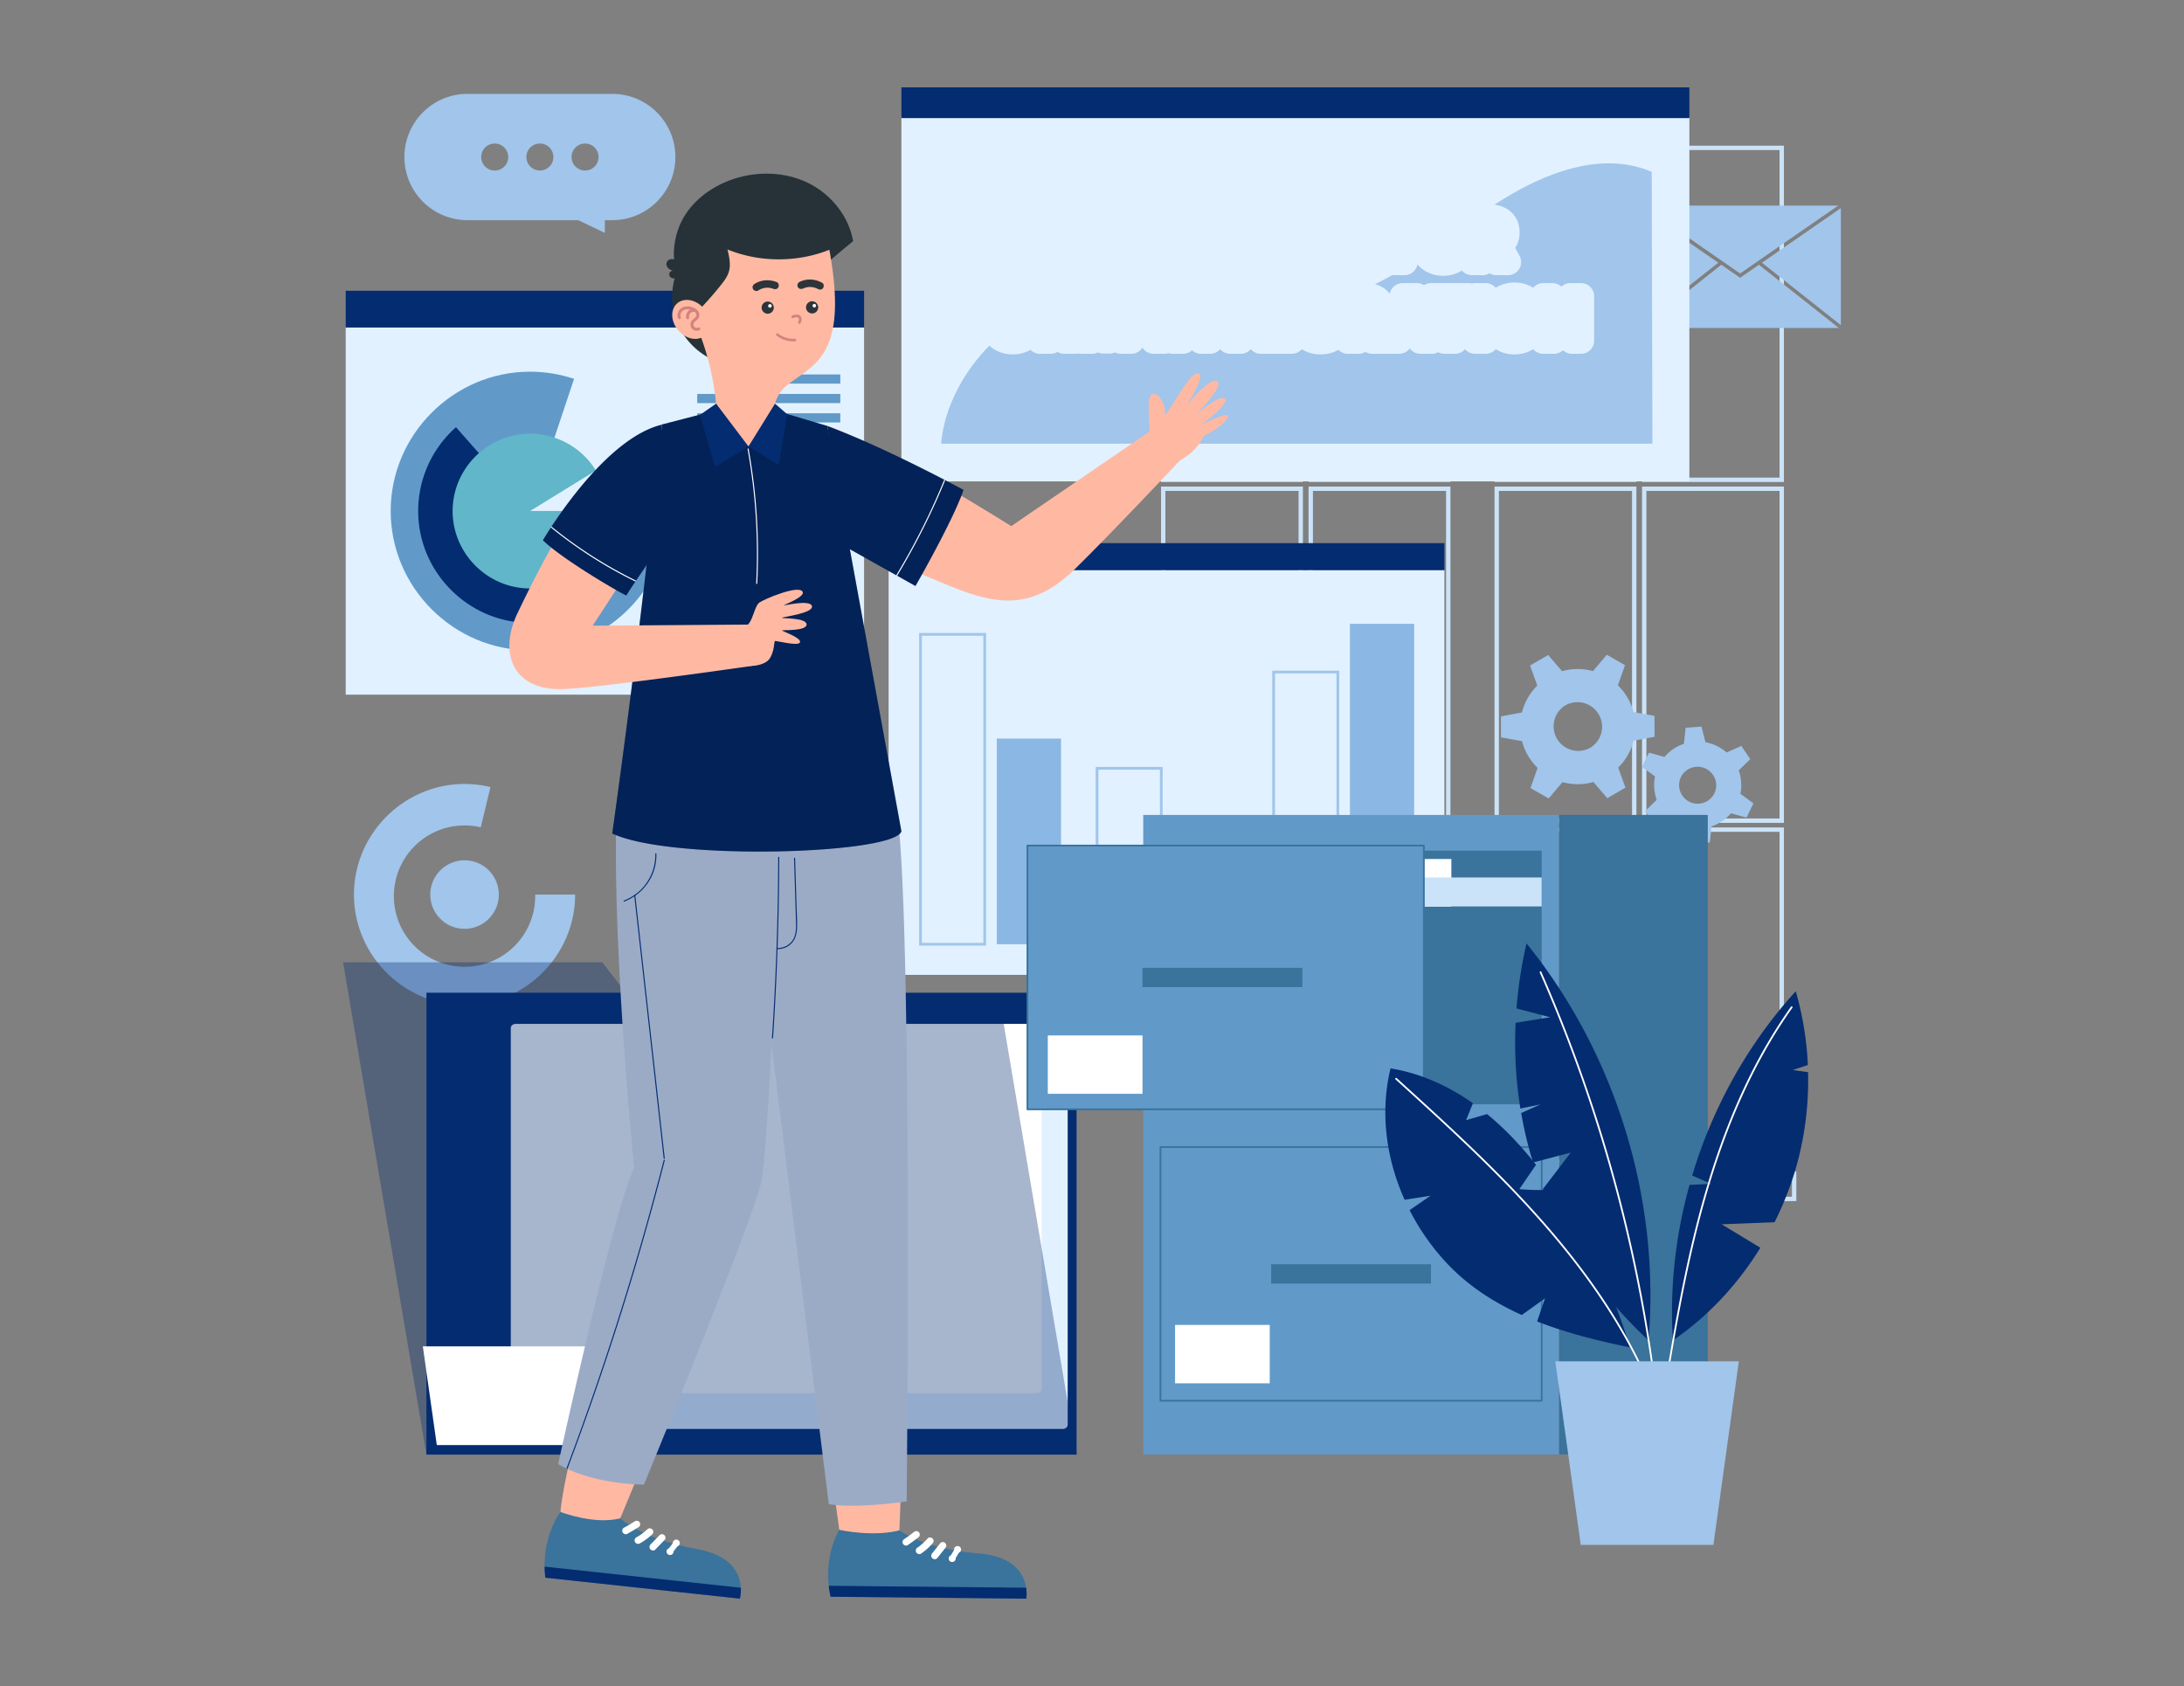
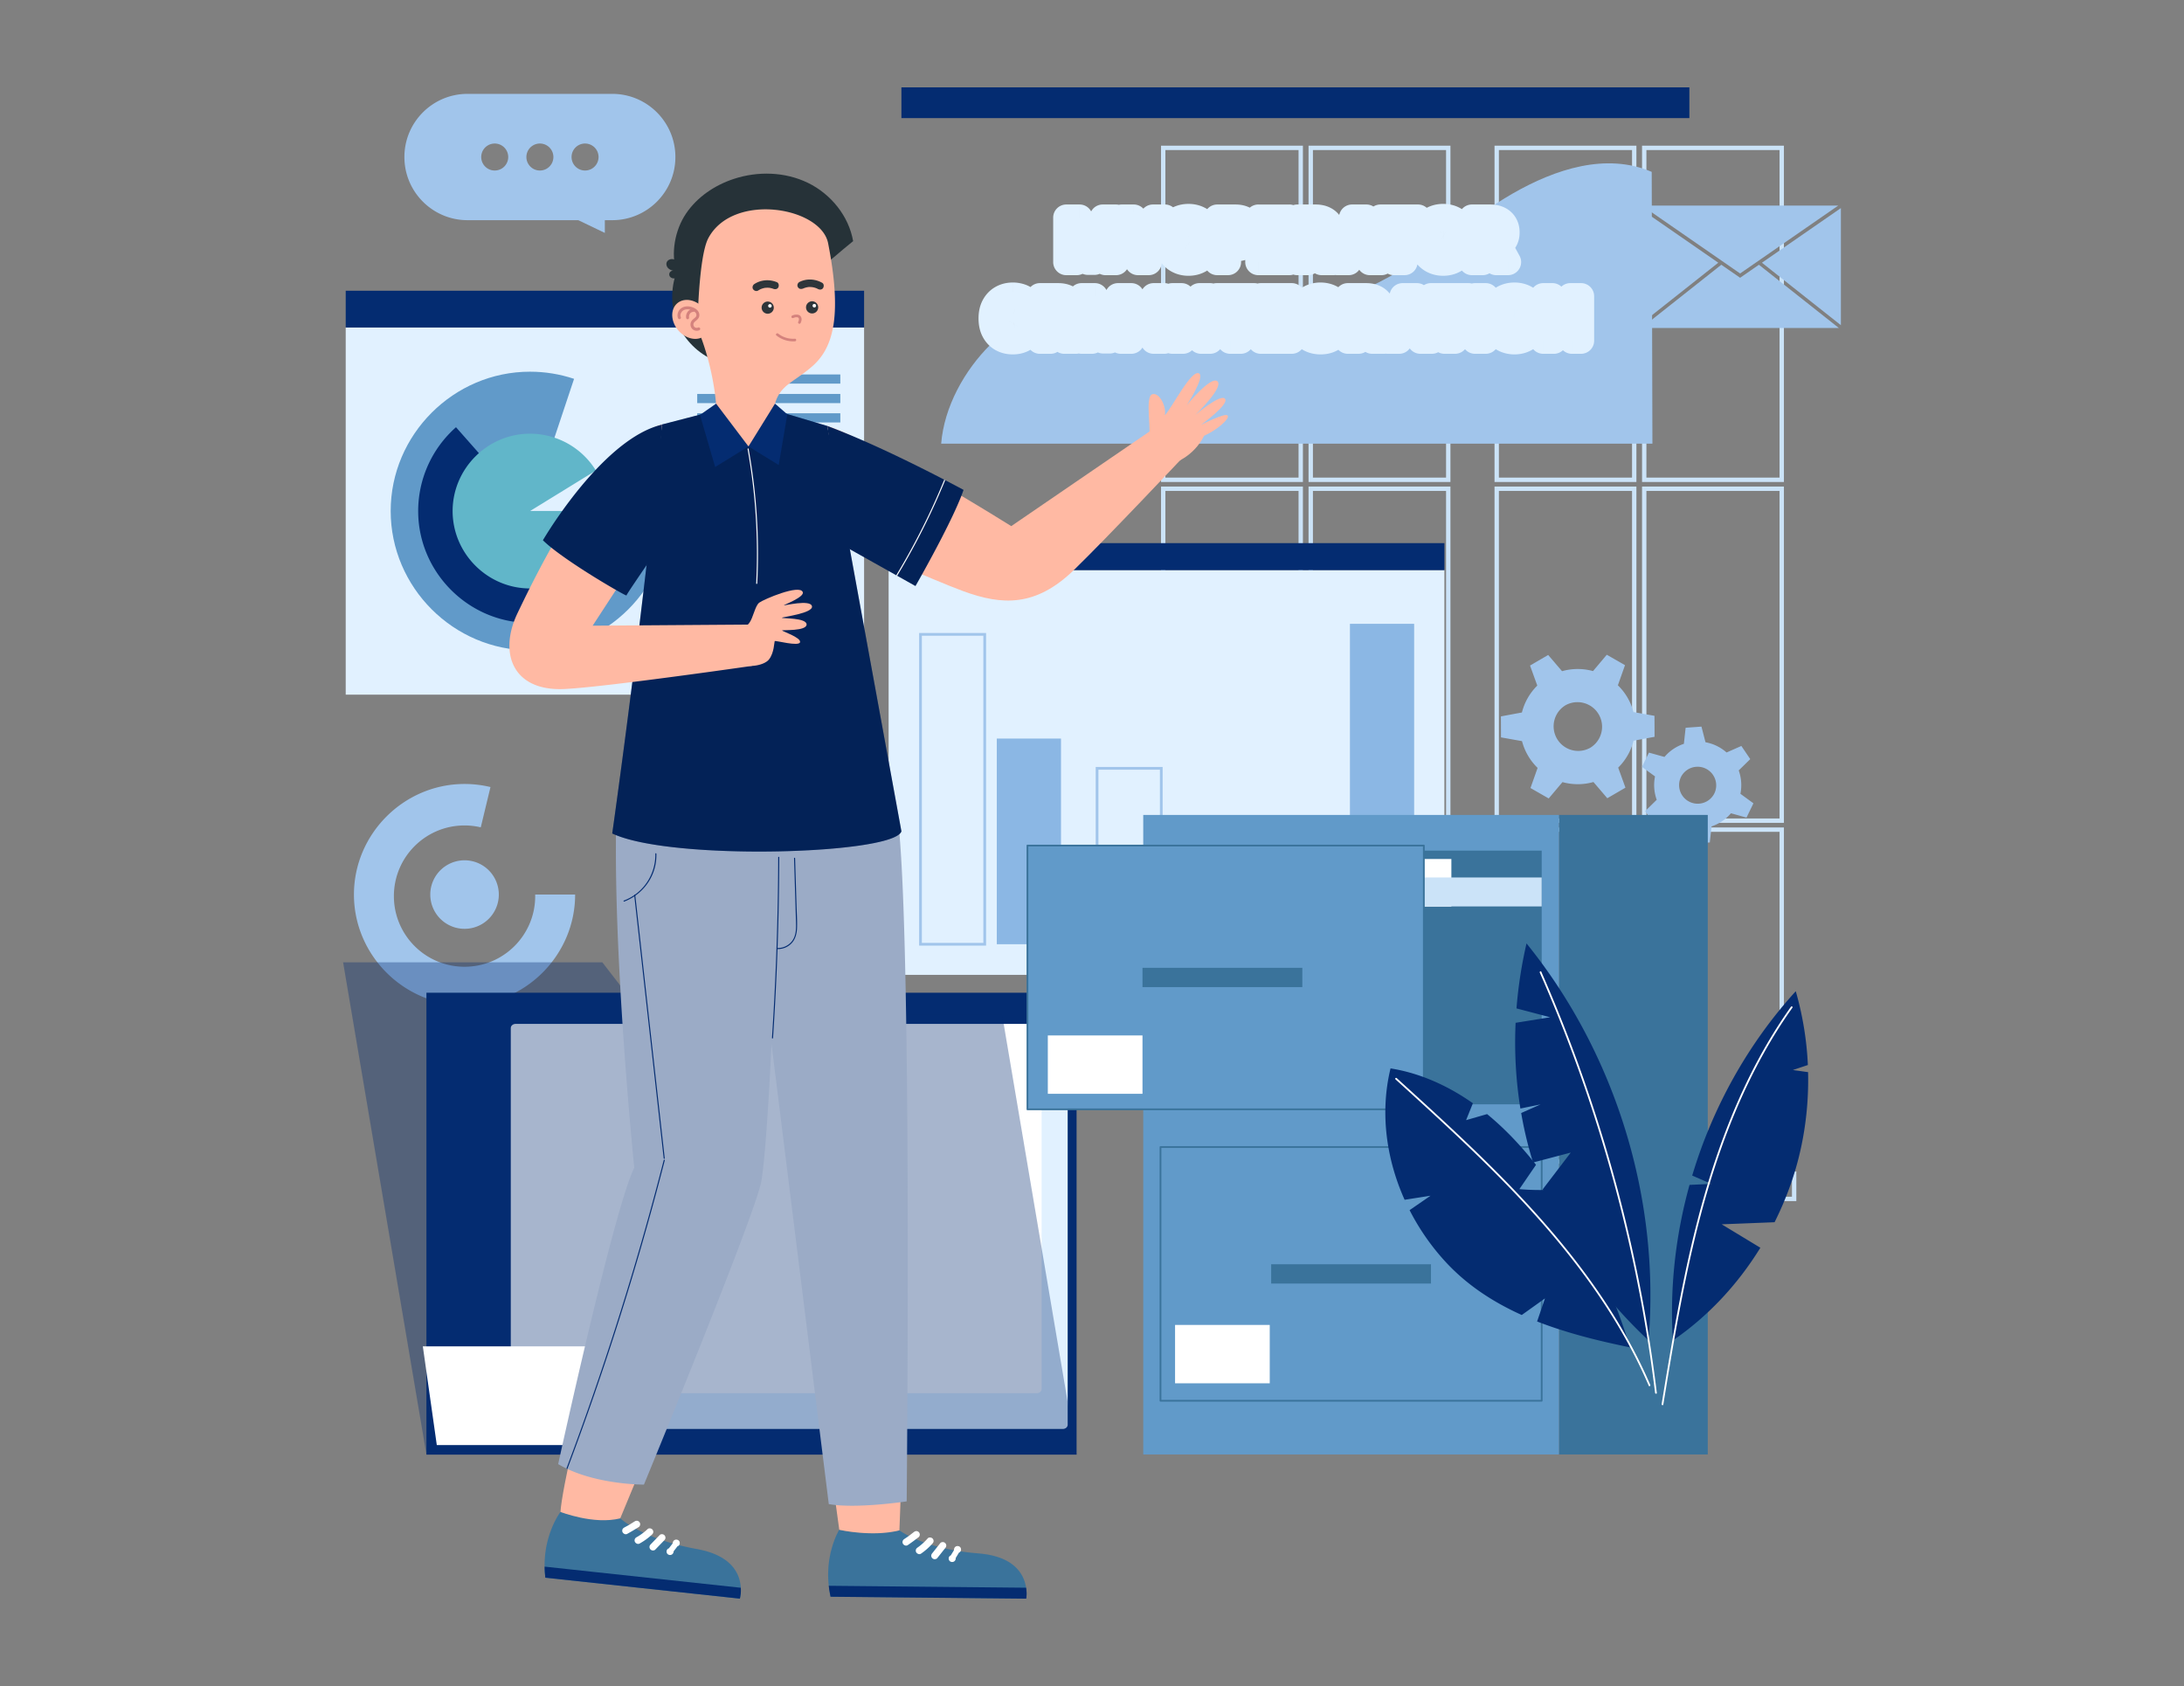
<svg xmlns="http://www.w3.org/2000/svg" width="500" height="386" fill="none">
  <rect width="100%" height="100%" fill="#808080" stroke="none" />
  <path d="M297.787 33.853h-31.483v75.994h31.483V33.854zM297.787 111.893h-31.483v75.993h31.483v-75.993zM297.787 189.943h-31.483v75.994h31.483v-75.994zM331.559 33.853h-31.483v75.994h31.483V33.854zM331.559 111.893h-31.483v75.993h31.483v-75.993zM331.559 189.943h-31.483v75.994h31.483v-75.994zM334.397 268.693h-70.928v5.79h70.928v-5.79zM374.135 33.853h-31.483v75.994h31.483V33.854zM374.135 111.893h-31.483v75.993h31.483v-75.993zM374.135 189.943h-31.483v75.994h31.483v-75.994zM407.907 33.853h-31.483v75.994h31.483V33.854zM407.906 111.893h-31.483v75.993h31.483v-75.993zM407.906 189.943h-31.483v75.994h31.483v-75.994zM410.747 268.693h-70.928v5.79h70.928v-5.79z" stroke="#CBE3F8" stroke-miterlimit="10" />
  <path d="M373.966 163.038a13.14 13.14 0 0 0-3.583-6.153l.013.007 1.628-4.604-4.172-2.388-3.146 3.736.02.012a13.164 13.164 0 0 0-7.117.015l.001-.001-3.174-3.712-4.154 2.419 1.662 4.592.001-.001a13.173 13.173 0 0 0-3.526 6.183v-.023l-4.802.892.018 4.807 4.808.857v-.014a13.182 13.182 0 0 0 3.582 6.153l-.012-.006-1.628 4.604 4.172 2.389 3.147-3.736-.021-.012c2.293.636 4.756.656 7.117-.015l-.001.001 3.174 3.712 4.154-2.419-1.662-4.592-.001.001a13.173 13.173 0 0 0 3.526-6.183v.023l4.802-.892-.018-4.807-4.808-.857v.012zm-9.927 8.179a5.633 5.633 0 0 1-5.668-9.733 5.632 5.632 0 0 1 5.668 9.733zM395.286 172.284a9.938 9.938 0 0 0-4.846-2.352l.011-.001-.92-3.577-3.627.26-.399 3.673.018-.001a9.945 9.945 0 0 0-4.462 3.012v-.001l-3.559-.992-1.587 3.271 2.981 2.182v-.001a9.958 9.958 0 0 0 .394 5.369l-.01-.015-2.638 2.585 2.04 3.011 3.379-1.491-.006-.009a9.983 9.983 0 0 0 4.846 2.352l-.011.001.921 3.577 3.627-.26.399-3.673-.017.001a9.947 9.947 0 0 0 4.461-3.012v.001l3.559.991 1.587-3.27-2.981-2.182a9.954 9.954 0 0 0-.394-5.368l.01.015 2.638-2.585-2.04-3.011-3.379 1.49.005.01zm-2.783 9.322a4.259 4.259 0 1 1-7.664-3.72 4.26 4.26 0 0 1 7.664 3.72zM92.582 35.95c0 7.986 6.474 14.46 14.46 14.46h25.351l6.078 2.915V50.41h1.69c7.987 0 14.461-6.474 14.461-14.46 0-7.988-6.474-14.462-14.461-14.462h-33.119c-7.986 0-14.46 6.474-14.46 14.461zm38.27 0a3.09 3.09 0 1 1 6.18-.002 3.09 3.09 0 0 1-6.18.001zm-10.34 0a3.09 3.09 0 1 1 6.18-.002 3.09 3.09 0 0 1-6.18.001zm-10.341 0a3.09 3.09 0 1 1 6.18 0 3.09 3.09 0 0 1-6.18 0zM122.519 204.805c.003.118.009.234.009.352 0 8.934-7.242 16.176-16.176 16.176-8.934 0-16.176-7.242-16.176-16.176 0-8.934 7.242-16.176 16.176-16.176 1.278 0 2.52.153 3.713.433l2.224-9.222a25.324 25.324 0 0 0-5.938-.706c-13.89 0-25.319 11.43-25.319 25.319 0 13.89 11.43 25.319 25.319 25.319s25.319-11.429 25.319-25.319h-9.151z" fill="#A1C5EB" />
  <path d="M106.353 212.649a7.845 7.845 0 0 0 7.845-7.845 7.845 7.845 0 1 0-15.69 0 7.845 7.845 0 0 0 7.845 7.845zM403.374 60.148l18.075 14.303v-26.81l-18.075 12.507zM375.919 47.072l22.458 15.54 22.457-15.54h-44.915zM393.379 60.147l-18.074-12.506v26.81l18.074-14.304z" fill="#A1C5EB" />
  <path d="m402.683 60.616-4.305 2.979-.229-.16-4.076-2.82-18.293 14.476h45.195l-18.292-14.475z" fill="#A1C5EB" />
  <path d="M197.823 74.977H79.147v84.061h118.676V74.977z" fill="#E1F1FF" />
  <path d="M197.823 66.563H79.147v8.406h118.676v-8.406z" fill="#042C71" />
  <path d="M121.339 116.992h31.896c0 17.497-14.398 31.895-31.896 31.895-17.497 0-31.896-14.397-31.896-31.895 0-17.498 14.398-31.896 31.896-31.896 3.428 0 6.834.552 10.086 1.637l-10.086 30.259z" fill="#619AC9" />
  <path d="M121.34 117.004h25.603c0 14.045-11.558 25.603-25.603 25.603-14.046 0-25.603-11.558-25.603-25.603a25.613 25.613 0 0 1 8.66-19.195l16.943 19.195z" fill="#042C71" />
  <path d="M121.337 117.006h17.716c0 9.719-7.997 17.716-17.716 17.716-9.718 0-17.715-7.997-17.715-17.716 0-9.718 7.997-17.715 17.715-17.715a17.735 17.735 0 0 1 15.088 8.431l-15.088 9.284z" fill="#61B6C9" />
  <path d="M192.38 85.728h-21.109v2.102h21.109v-2.102zM192.381 90.191h-32.762v2.102h32.762V90.19zM192.381 94.617h-32.762v2.101h32.762v-2.1zM192.381 99.076h-32.762v2.101h32.762v-2.1z" fill="#619AC9" />
  <path d="M330.678 130.514H203.44v92.672h127.238v-92.672z" fill="#E1F1FF" />
  <path d="M225.752 216.496h-15.327v-71.574h15.327v71.574zm-14.701-.627h14.075v-70.322h-14.075v70.322z" fill="#A1C5EB" />
  <path d="M242.905 169.09h-14.701v47.085h14.701V169.09z" fill="#8BB7E4" />
  <path d="M266.173 216.484h-15.326V175.59h15.326v40.894zm-14.7-.626h14.075v-39.643h-14.075v39.643z" fill="#A1C5EB" />
  <path d="M283.329 187.412h-14.701v28.763h14.701v-28.763z" fill="#8BB7E4" />
-   <path d="M306.595 216.485h-15.326v-62.944h15.326v62.944zm-14.7-.626h14.075v-61.693h-14.075v61.693z" fill="#A1C5EB" />
  <path d="M323.752 142.818h-14.701v73.345h14.701v-73.345z" fill="#8BB7E4" />
  <path d="M330.678 124.348H203.44v6.178h127.238v-6.178z" fill="#042C71" />
-   <path d="M386.762 26.719H206.366v83.493h180.396V26.719z" fill="#E1F1FF" />
  <path d="M386.762 20H206.366v7.038h180.396V20z" fill="#042C71" />
  <path d="M215.472 101.569H378.3l-.16-62.223c-10.406-4.444-22.041-.663-31.852 4.975-9.811 5.637-18.24 13.46-28.113 18.985-12.947 7.247-28.212 10.276-42.946 8.522-8.656-1.03-17.21-3.663-25.908-3.089-8.396.554-16.552 4.218-22.542 10.127-5.99 5.908-10.638 14.316-11.307 22.703z" fill="#A1C5EB" />
  <path d="M246.47 227.277H97.626v105.746H246.47V227.277z" fill="#042C71" />
  <path d="M243.314 242.598H124.022c-.618 0-1.119.426-1.119.952v82.649c0 .525.501.952 1.119.952h119.292c.618 0 1.119-.427 1.119-.952V243.55c0-.527-.501-.952-1.119-.952z" fill="#E1F1FF" />
  <path d="M237.348 234.412H118.055c-.617 0-1.118.427-1.118.952v82.649c0 .526.501.952 1.118.952h119.293c.617 0 1.119-.426 1.119-.952v-82.649c0-.525-.502-.952-1.119-.952z" fill="#fff" />
  <path d="m147.097 232.218-9.196-11.894h-59.35l2.013 11.894 17.061 100.801h148.846L229.41 232.218h-82.313z" fill="#042C71" fill-opacity=".35" />
-   <path d="M147.932 330.846h-47.931l-3.2-22.612h47.932l3.199 22.612z" fill="#fff" />
+   <path d="M147.932 330.846h-47.931l-3.2-22.612h47.932l3.199 22.612" fill="#fff" />
  <path d="m189.703 362.742.042.293c.04.436.089.854.164 1.307.086.374.152.783.228 1.201l44.808.439s.076-.461.082-1.189a11.658 11.658 0 0 0-.111-1.316c-.017-.089-.025-.195-.06-.293-.463-2.528-2.267-6.027-8.376-7.207-.292-.074-.603-.112-.94-.159l-.027-.001a23.627 23.627 0 0 0-1.473-.174c-.169-.011-.337-.03-.506-.04-12.247-1.08-17.633-5.245-17.633-5.245s-7.119 1.351-13.767-.135c0 0-.794 1.289-1.51 3.538-.11.381-.23.788-.34 1.222-.028.08-.047.169-.074.266-.047.169-.084.364-.121.559-.009.053-.028.124-.029.177-.001.044-.027.062-.027.097-.187.922-.33 1.934-.394 3.025a23.27 23.27 0 0 0 .064 3.635z" fill="#3A739B" />
  <path d="M210.347 350.772c-.152-.142-.351-.248-.565-.24-.225.007-.392.091-.568.228-.294.228-.59.45-.883.68-.418.329-.868.614-1.307.915-.175.12-.312.265-.373.475a.821.821 0 0 0 .075.618c.216.343.723.552 1.092.298a51.628 51.628 0 0 0 2.516-1.842c.151-.117.238-.382.24-.564a.808.808 0 0 0-.227-.568zM213.503 352.233c-.297-.278-.837-.348-1.132-.011a13.578 13.578 0 0 1-1.968 1.836 12.15 12.15 0 0 1-.346.25c-.174.121-.312.264-.372.475a.817.817 0 0 0 .074.618c.215.341.725.553 1.093.298a14.302 14.302 0 0 0 2.64-2.333c.142-.162.239-.342.241-.564a.818.818 0 0 0-.23-.569zM216.408 353.289c-.151-.142-.35-.247-.564-.24-.197.007-.44.067-.568.229l-1.839 2.318c-.139.174-.238.332-.24.564a.815.815 0 0 0 .229.569c.151.142.351.247.564.24.196-.007.44-.067.568-.229l1.84-2.318c.138-.174.237-.332.24-.564a.818.818 0 0 0-.23-.569zM219.634 354.065c-.526-.285-1.25.009-1.229.829l-.74 1.214c-.624.229-.606 1.117-.088 1.397.525.284 1.248-.008 1.229-.826l.741-1.218c.623-.23.605-1.116.087-1.396z" fill="#fff" />
  <path d="M189.738 363.057c.048.423.095.854.177 1.295.074.389.139.795.229 1.21l44.798.439s.082-.457.09-1.19a10.004 10.004 0 0 0-.117-1.312l-45.177-.442z" fill="#042C71" />
  <path d="m124.674 358.362.013.296c-.003.437.006.858.037 1.317.049.38.076.794.11 1.218l44.552 4.798s.12-.452.199-1.176c.022-.373.042-.809.016-1.321-.008-.09-.006-.197-.03-.298-.216-2.56-1.67-6.219-7.636-7.987-.284-.102-.589-.17-.92-.251l-.027-.003a24.586 24.586 0 0 0-1.449-.317c-.167-.026-.332-.062-.499-.089-12.084-2.266-17.04-6.936-17.04-6.936s-7.217.652-13.688-1.474c0 0-.916 1.205-1.846 3.374-.147.369-.306.763-.458 1.184-.036.077-.063.163-.1.258a7.628 7.628 0 0 0-.174.544c-.014.052-.04.121-.045.174-.006.044-.034.058-.037.094a21.548 21.548 0 0 0-.687 2.971 23.267 23.267 0 0 0-.291 3.624z" fill="#3A739B" />
  <path d="M146.385 348.464c-.137-.156-.325-.281-.538-.294-.226-.014-.399.053-.588.172-.315.198-.631.39-.945.591-.448.286-.923.526-1.389.783-.186.103-.338.234-.418.437a.817.817 0 0 0 .015.622c.181.362.665.619 1.058.403a51.676 51.676 0 0 0 2.684-1.589c.162-.102.275-.356.294-.538a.819.819 0 0 0-.173-.587zM149.385 350.201c-.269-.305-.8-.427-1.126-.121a13.688 13.688 0 0 1-2.137 1.636c-.122.073-.245.146-.369.215-.185.103-.337.232-.417.436a.817.817 0 0 0 .014.622c.181.36.667.621 1.059.403a14.362 14.362 0 0 0 2.855-2.065c.157-.148.27-.317.294-.538a.816.816 0 0 0-.173-.588zM152.172 351.542c-.137-.155-.325-.28-.538-.294-.197-.012-.445.024-.589.172l-2.056 2.128c-.154.16-.268.308-.293.538a.816.816 0 0 0 .173.589c.136.155.324.28.538.294.196.012.445-.024.588-.173l2.056-2.128c.155-.16.269-.308.294-.538a.815.815 0 0 0-.173-.588zM155.306 352.636c-.496-.335-1.248-.112-1.305.71l-.875 1.138c-.624.181-.685 1.05-.203 1.376.496.334 1.246.112 1.305-.708l.876-1.14c.624-.182.685-1.05.202-1.376z" fill="#fff" />
  <path d="M124.681 358.67c.006.426.012.86.051 1.307.035.394.06.804.111 1.227l44.542 4.795s.126-.445.205-1.175c.023-.378.044-.819.012-1.317l-44.921-4.837z" fill="#042C71" />
  <path d="M205.811 189.754c2.789 102.537.092 160.612.092 160.612-6.245 1.593-13.765-.136-13.765-.136a1124554.25 1124554.25 0 0 0-21.953-160.476h35.626z" fill="#FFB9A3" />
  <path d="M141.04 189.754c.377 21.616 5.52 78.024 5.52 78.024s-17.593 67.921-18.247 78.361c0 0 7.641 3.014 13.687 1.474 0 0 29.518-70.706 30.852-78.71 1.335-8.005 8.338-79.149 8.338-79.149h-40.15z" fill="#FFB9A3" />
  <path d="M207.576 343.731s-11.506 1.749-17.835.622l-13.119-105.371s-1.063 24.072-2.317 31.41c-1.249 7.339-26.883 69.503-26.883 69.503s-9.739.054-17.528-3.586a25.2 25.2 0 0 1-2.107-1.107s12.751-58.515 17.419-67.852c0 0-4.668-45.695-4.163-77.6h64.766c2.987 30.633 1.767 153.981 1.767 153.981z" fill="#9BABC6" />
  <path d="M178.159 196.277a645.942 645.942 0 0 1-.887 32.276 639.718 639.718 0 0 1-.539 9.079c-.01.156.233.155.243 0a649.937 649.937 0 0 0 1.425-41.355c.001-.156-.242-.156-.242 0z" fill="#042C71" />
  <path d="m181.787 196.496.293 9.639c.049 1.621.101 3.243.148 4.864.04 1.385.066 2.887-.669 4.117-.749 1.253-2.199 1.995-3.648 1.917-.156-.008-.156.236 0 .244a4.31 4.31 0 0 0 3.285-1.295c.966-.993 1.247-2.364 1.284-3.705.046-1.636-.071-3.286-.12-4.921l-.157-5.124-.174-5.735c-.004-.157-.247-.158-.242-.001zM150.029 195.461c.089 3.663-1.644 7.202-4.625 9.339a11.234 11.234 0 0 1-2.565 1.374c-.145.055-.082.29.064.234 3.42-1.296 6.06-4.188 6.995-7.73.277-1.049.4-2.133.373-3.218-.003-.155-.246-.156-.242.001z" fill="#042C71" />
  <path d="m145.195 204.95 2.63 23.485a168468.016 168468.016 0 0 1 4.116 36.749c.018.154.26.156.244 0l-2.63-23.485c-.878-7.828-1.754-15.657-2.631-23.485l-1.485-13.264c-.018-.153-.261-.156-.244 0zM152.189 265.665c-.162.632-.328 1.264-.49 1.896a677.65 677.65 0 0 1-21.806 68.754 2.173 2.173 0 0 1-.22-.103c1.2-3.184 2.375-6.373 3.527-9.578a680.38 680.38 0 0 0 18.753-61.033c.041-.152.276-.083.236.064zM206.369 190.311c-.063.22-.215.436-.45.641a.521.521 0 0 1-.079.069c-2.508 2.073-13.05 3.449-25.16 3.831-3.189.104-6.486.133-9.777.089-11.973-.157-23.823-1.308-29.828-3.728-.019-.005-.035-.015-.054-.02-.299-.122-.587-.25-.857-.376 0 0 1.999-14.031 4.61-34.708.515-4.086 1.059-8.426 1.612-12.972.534-4.418 1.088-9.028 1.641-13.78.235-2.028.47-4.085.705-6.162.96-8.411 1.916-17.17 2.812-26.012l8.71-2.258h.005l1.916-.5 1.895-.489.475-.122h.51l11.458-.005h.416l.171.048 3.146.936 9.165 2.73 4.88 26.697.279 1.524 11.799 64.567z" fill="#042C71" />
  <path d="M206.369 190.311c-.063.22-.215.436-.45.641a.521.521 0 0 1-.079.069c-2.508 2.073-13.05 3.449-25.16 3.831-3.189.104-6.486.133-9.777.089-11.973-.157-23.823-1.308-29.828-3.728-.019-.005-.035-.015-.054-.02-.299-.122-.587-.25-.857-.376 0 0 1.999-14.031 4.61-34.708.515-4.086 1.059-8.426 1.612-12.972.534-4.418 1.088-9.028 1.641-13.78.235-2.028.47-4.085.705-6.162.96-8.411 1.916-17.17 2.812-26.012l8.71-2.258h.005l1.916-.5 1.895-.489.475-.122h.51l11.458-.005h.416l.171.048 3.146.936 9.165 2.73 4.88 26.697.279 1.524 11.799 64.567z" fill="#000" fill-opacity=".23" />
  <path d="M171.151 102.82a134.856 134.856 0 0 1 1.966 30.75c-.008.156.235.156.243 0a134.82 134.82 0 0 0-1.975-30.814c-.028-.154-.262-.089-.234.064z" fill="#fff" />
  <path d="M168.804 144.537c.516-.813 1.742-.612 2.701-1.865.959-1.253 1.332-3.952 2.314-4.697.982-.745 9.317-4.309 9.97-2.4.388 1.136-4.311 2.88-4.345 3.008-.034.128 6.08-1.416 6.445.204.364 1.62-6.875 2.474-6.884 2.652-.008.177 5.67-.033 5.656 1.531-.015 1.565-5.542 1.212-5.613 1.364-.072.152 4.341 1.606 4.114 2.686-.227 1.079-5.698-.464-5.806-.237-.107.228-.116 2.696-1.313 4.202-1.197 1.506-5.332 1.98-6.322.859-.989-1.123-1.587-6.25-.917-7.307z" fill="#FFB9A3" />
  <path d="M172.145 152.451v.005s-14.731 2.126-27.371 3.688c-6.575.819-12.575 1.475-15.657 1.607-11.758.5-15.011-8.254-10.631-17.386 1.504-3.141 4.223-8.789 7.711-15.006a206.021 206.021 0 0 1 1.916-3.331c6.408-10.856 14.845-22.35 23.104-24.725.108-.034.221-.064.328-.088l-2.812 26.014-5.531 8.48-.133.206-2.052 3.15-5.335 8.182 10.704-.074 24.828-.176h.005l.549-.006.377 9.46z" fill="#FFB9A3" />
  <path d="m151.547 97.215-1.744 29.595-1.774 2.582a488.34 488.34 0 0 0-2.41 3.538c-.045.069-.093.137-.137.206-1.142 1.685-2.058 3.081-2.058 3.189 0 .069-.936-.416-2.405-1.259-3.664-2.082-10.665-6.369-14.819-9.706a25.655 25.655 0 0 1-1.911-1.67s.662-1.132 1.837-2.935l.133-.206c4.208-6.393 14.506-20.532 24.961-23.246a3.76 3.76 0 0 1 .327-.088z" fill="#032257" />
-   <path d="M145.618 132.936c-.044.069-.093.137-.137.205-.808-.397-1.612-.803-2.41-1.219a100.592 100.592 0 0 1-15.08-9.681 88.929 88.929 0 0 1-1.867-1.479l.133-.205c.612.499 1.23.989 1.857 1.479a101.199 101.199 0 0 0 17.504 10.9z" fill="#fff" />
  <path d="M262.867 100.736c.988-1.21-.882-9.913.928-10.474 1.656-.513 3.32 2.93 2.865 4.844 1.697-1.805 6.171-10.758 7.895-9.582 1.275.87-2.846 7.219-2.846 7.219s5.583-6.842 7.027-5.43c1.446 1.414-5.071 7.673-5.071 7.673s5.841-4.982 6.802-3.664c.946 1.297-5.533 5.966-5.533 5.966s5.646-2.912 6.13-2.138c.485.774-2.543 3.35-5.403 4.62-2.411 4.852-7.026 6.312-7.026 6.312l-5.768-5.346z" fill="#FFB9A3" />
  <path d="M189.411 97.525c12 3.999 42.102 22.928 42.102 22.928l31.735-21.717 7.417 6.124s-17.061 18.112-24.766 25.6c-8.819 8.567-16.511 8.13-25.392 4.878-6.622-2.425-26.215-11.111-26.215-11.111l-4.881-26.702z" fill="#FFB9A3" />
  <path d="M220.593 112.155c-.142.421-.309.877-.494 1.352-2.092 5.355-6.648 13.757-9.015 18.01-.911 1.636-1.499 2.655-1.499 2.655l-4.189-2.352-.216-.117-10.611-5.952-1.494-.838-3.665-27.386c1.151.427 2.338.887 3.542 1.377.088.035.177.073.27.113 8.372 3.4 17.642 8.049 22.957 10.807.073.04.142.078.216.113a309.572 309.572 0 0 1 4.198 2.218z" fill="#032257" />
  <path d="M216.392 109.936c-.152.373-.309.745-.465 1.117a158.675 158.675 0 0 1-6.237 13.179 161.53 161.53 0 0 1-4.296 7.589l-.216-.117c.436-.715.862-1.441 1.284-2.165.147-.25.289-.5.436-.755 2.004-3.483 3.87-7.04 5.605-10.666a154.834 154.834 0 0 0 3.213-7.186c.157-.368.309-.735.461-1.108.073.038.142.077.215.112z" fill="#fff" />
  <path d="M184.996 41.88c-5.24-2.56-11.502-2.739-17.038-.908-4.34 1.435-8.338 4.128-10.896 7.916-2.558 3.789-3.531 9.115-2.182 13.483-1.407 3.776-1.302 8.093.288 11.796 1.589 3.703 4.646 6.753 8.352 8.334l22.915-19.878c3.048-2.454 5.83-4.961 8.878-7.417-1-5.745-5.077-10.767-10.317-13.327z" fill="#263238" />
  <path d="M154.623 63.706c-.514.125-1.142-.07-1.344-.557a.866.866 0 0 1 .105-.836.867.867 0 0 1 .771-.336c-.452-.085-.896-.273-1.21-.608-.314-.336-.473-.835-.326-1.271.213-.636 1.03-.928 1.664-.71.634.217 1.073.822 1.267 1.464.35 1.154.485 2.51-.927 2.854z" fill="#263238" />
  <path d="M159.674 75.208s4.576 9.841 4.53 22.873c2.637 5.942 10.623 5.16 12.653-.11-.038-4.956.862-7.267 2.458-8.952.133-.14.265-.265.402-.4.095-.096.188-.18.294-.27.187-.168.405-.323.61-.496.292-.222.595-.443.911-.67h.005c1.245-.889 2.699-1.827 4.321-3.23 2.365-2.03 4.148-4.84 4.901-9.264.015-.053.024-.106.033-.164a5.324 5.324 0 0 0 .076-.53c.015-.054.018-.101.026-.148.582-4.333.269-10.136-1.308-18.16-1.639-8.32-21.778-11.716-27.414-1.178-2.318 4.35-2.498 20.699-2.498 20.699z" fill="#FFB9A3" />
-   <path d="M190.906 56.757c-7.634 3.36-16.628 3.493-24.357.36.402 1.684.802 3.463.303 5.121-.34 1.129-1.069 2.093-1.803 3.014a79.949 79.949 0 0 1-7.651 8.313c-.159-5.436.571-10.793 2.05-16.026.871-3.084 2.096-6.206 4.448-8.383 2.652-2.455 6.359-3.37 9.931-3.915 2.751-.42 5.564-.675 8.312-.23 2.748.444 5.448 1.648 7.268 3.754 1.82 2.105 2.504 5.397 1.499 7.992z" fill="#263238" />
  <path d="M181.335 72.26c.294-.141.605-.224.932-.237.291-.011.611.034.849.214.255.193.379.488.399.803.018.3-.087.595-.203.866-.063.146-.207.266-.377.21-.141-.047-.277-.22-.21-.377.085-.198.179-.415.182-.635a.54.54 0 0 0-.092-.32l.011.018c-.059-.098-.178-.136-.284-.157l-.029-.005c-.023 0-.046-.004-.069-.006a1.887 1.887 0 0 0-.276.005h-.023l-.019.004c-.19.03-.353.104-.534.164-.136.046-.301.002-.37-.13-.071-.138-.04-.342.113-.416z" fill="#D4827D" />
  <path d="M188.233 64.75c-1.583-.9-3.523-1.023-5.174-.212-.404.198-.637.723-.419 1.143.282.545.807.555 1.306.343.444-.19.922-.303 1.405-.331-.001-.027-.043.018-.017.017a3.847 3.847 0 0 1 1.9.441c.39.217.921.214 1.193-.199.235-.356.224-.964-.194-1.202zM177.853 64.606c-1.681-.697-3.621-.58-5.159.429-.376.246-.543.796-.275 1.186.259.377.784.539 1.186.274.155-.101.315-.189.478-.276.016-.007.013-.007.023-.01a4.702 4.702 0 0 1 .282-.11c.174-.062.351-.112.53-.152.046-.01.335-.09.112-.025.074-.022.163-.022.24-.029a4.63 4.63 0 0 1 .517-.02c.093.002.184.009.277.013h.02l.058.01a4.506 4.506 0 0 1 .772.181l.103.036.011.005.008.002.007.003-.006-.002c.414.167.941.099 1.159-.345.187-.384.101-.986-.343-1.17z" fill="#2E353A" />
  <path d="M178.152 76.375a5.545 5.545 0 0 0 3.831 1.173c.379-.026.399.564.02.59a6.156 6.156 0 0 1-4.254-1.332c-.298-.236.107-.666.403-.431z" fill="#D4827D" />
  <path d="M174.368 70.356a1.392 1.392 0 1 0 2.78.153 1.392 1.392 0 0 0-2.78-.153z" fill="#2E353A" />
  <path d="M175.863 70.007a.405.405 0 1 0 .81.045.405.405 0 0 0-.81-.046z" fill="#fff" />
  <path d="M184.533 70.295a1.393 1.393 0 1 0 2.782.152 1.393 1.393 0 0 0-2.782-.152z" fill="#2E353A" />
  <path d="M186.028 69.946a.406.406 0 1 0 .81.044.406.406 0 0 0-.81-.044z" fill="#fff" />
  <path d="M155.274 75.63c1.743 2.04 4.469 2.573 6.089 1.19 1.619-1.384 1.519-4.16-.223-6.2-1.743-2.041-4.469-2.573-6.089-1.19s-1.52 4.159.223 6.2z" fill="#FFB9A3" />
  <path d="M156.186 70.428c.73-.395 1.708-.385 2.614.027.452.205.781.457 1.007.768.299.413.384.935.226 1.36-.142.383-.444.633-.71.855-.194.159-.376.31-.478.49a.787.787 0 0 0 .102.891.783.783 0 0 0 .88.169.337.337 0 0 1 .289.61c-.184.087-.385.13-.586.131a1.457 1.457 0 0 1-1.078-.453 1.464 1.464 0 0 1-.192-1.683c.163-.286.412-.492.632-.674.221-.183.429-.356.509-.571.08-.215.025-.501-.141-.73a1.43 1.43 0 0 0-.258-.257c-.335 0-.752.107-.962.34a1.207 1.207 0 0 0-.285.99.336.336 0 1 1-.664.115 1.869 1.869 0 0 1 .447-1.555 1.54 1.54 0 0 1 .501-.35c-.559-.145-1.109-.11-1.533.119-.525.283-.916 1.005-.64 1.589a.338.338 0 0 1-.609.289c-.401-.849.024-1.98.929-2.47z" fill="#D4827D" />
  <path d="m160.252 94.99 3.689-2.582 7.414 9.805-7.63 4.71-3.473-11.933z" fill="#042C71" />
  <path d="m177.426 92.408-6.072 9.805 6.922 4.251 1.972-11.604-2.822-2.452z" fill="#042C71" />
  <path d="M390.975 186.576h-34.086v146.415h34.086V186.576z" fill="#3A739B" />
  <path d="M356.891 186.576h-95.159v146.415h95.159V186.576z" fill="#619AC9" />
  <path d="M352.954 320.894h-87.275a.202.202 0 0 1-.201-.202v-58.076c0-.111.09-.202.201-.202h87.275c.11 0 .201.091.201.202v58.076a.203.203 0 0 1-.201.202zm-87.073-.404h86.87v-57.673h-86.87v57.673zM352.952 194.752h-87.274v58.078h87.274v-58.078z" fill="#3A739B" />
  <path d="M332.275 196.662h-35.299v10.89h35.299v-10.89z" fill="#fff" />
  <path d="M352.949 200.893h-35.3v6.628h35.3v-6.628z" fill="#CBE3F8" />
  <path d="M325.973 193.594h-90.752v60.391h90.752v-60.391z" fill="#619AC9" />
  <path d="M325.972 254.18H235.22a.202.202 0 0 1-.201-.201v-60.393c0-.111.09-.201.201-.201h90.752c.111 0 .201.09.201.201v60.393c0 .111-.09.201-.201.201zm-90.55-.403h90.347v-59.988h-90.347v59.988z" fill="#3A739B" />
  <path d="M298.151 221.576H261.56v4.419h36.591v-4.419zM327.608 289.443h-36.591v4.419h36.591v-4.419z" fill="#3A739B" />
  <path d="M261.56 237.057h-21.674v13.362h21.674v-13.362zM290.692 303.336h-21.675v13.362h21.675v-13.362z" fill="#fff" />
  <path d="m410.449 244.972 3.441-1.14a73.21 73.21 0 0 0-2.77-16.898c-10.962 12.036-19.043 26.613-23.711 42.205l4.392 1.903-5.003.232c-3.211 11.56-4.559 23.634-3.817 35.613 8.122-5.563 14.887-12.875 20.032-21.225l-8.852-5.364 12.106-.477a76.007 76.007 0 0 0 3.54-8.266c2.985-8.315 4.345-17.226 4.13-26.094l-3.488-.489zM349.479 215.992a100.864 100.864 0 0 0-2.295 14.877l7.707 2.029-7.913 1.269c-.299 6.565.055 13.16 1.1 19.626l4.629-.949-4.451 1.975a87.946 87.946 0 0 0 2.504 10.615c.072.238.156.472.23.71l8.618-2.27-6.416 8.405c5.294 13.133 13.85 24.922 24.219 34.605 2.72-32.366-7.506-65.639-27.932-90.892z" fill="#042C71" />
  <path d="m353.706 297.26-1.805 5.281c6.785 2.656 14.041 4.451 21.258 5.926a130.017 130.017 0 0 0-17.3-36.07l-.034-.047a54.84 54.84 0 0 1-7.984-.104l3.809-5.569c-3.338-4.243-7.029-8.198-11.199-11.611a3794.3 3794.3 0 0 0-4.807 1.386l1.557-3.871c-5.642-3.974-12.054-6.896-18.854-7.979-2.441 10.046-1.012 20.652 3.223 30.081l5.936-.933-4.796 3.307a53.11 53.11 0 0 0 8.136 11.733c4.954 5.402 10.971 9.311 17.542 12.272 1.772-1.266 3.545-2.533 5.318-3.802z" fill="#042C71" />
  <path d="M319.478 247.108c9.2 8.362 18.411 16.733 27.002 25.727 8.092 8.472 15.636 17.516 21.931 27.415 3.451 5.428 6.513 11.106 9.054 17.018.101.235.446.031.346-.203-4.538-10.556-10.733-20.318-17.814-29.343-7.493-9.55-15.977-18.269-24.765-26.624-5.085-4.834-10.278-9.554-15.47-14.273-.192-.172-.475.11-.284.283zM410.012 230.496c-3.476 4.893-6.537 10.069-9.223 15.435-2.685 5.364-5 10.912-7.017 16.56-2.081 5.833-3.839 11.776-5.366 17.776-1.621 6.365-2.982 12.793-4.204 19.245-1.23 6.491-2.321 13.006-3.395 19.524l-.398 2.42c-.041.252.344.36.386.106 1.067-6.485 2.135-12.971 3.324-19.436 1.184-6.426 2.488-12.834 4.034-19.185 1.481-6.087 3.183-12.122 5.206-18.053 1.945-5.703 4.184-11.309 6.79-16.743 2.594-5.409 5.552-10.647 8.927-15.607.421-.618.847-1.231 1.281-1.84.149-.21-.198-.41-.345-.202zM352.517 222.68a340.994 340.994 0 0 1 13.645 36.579 343.032 343.032 0 0 1 9.38 37.857 338.995 338.995 0 0 1 3.369 21.78c.031.253.432.256.401 0a343.972 343.972 0 0 0-2.907-19.297 342.19 342.19 0 0 0-23.543-77.122c-.104-.235-.449-.031-.345.203z" fill="#fff" />
-   <path d="M392.264 353.687h-30.373l-5.821-42.015h42.015l-5.821 42.015z" fill="#A1C5EB" />
  <mask id="a" maskUnits="userSpaceOnUse" x="223.551" y="46" width="142" height="36" fill="#000">
    <path fill="#fff" d="M223.551 46h142v36h-142z" />
    <path d="M244.115 49.818h3.048l2.585 6.304h.119l2.585-6.304h3.048V60h-2.396v-6.254h-.085l-2.446 6.19h-1.531l-2.446-6.225h-.085V60h-2.396V49.818zm12.693 0h2.749l2.153 4.26h.089l2.153-4.26h2.749l-3.723 6.781V60h-2.446v-3.4l-3.724-6.782zm20.145 5.091c0 1.12-.215 2.07-.646 2.849-.431.779-1.014 1.37-1.75 1.775-.733.404-1.555.606-2.466.606-.915 0-1.739-.204-2.471-.611-.733-.408-1.314-1-1.745-1.775-.428-.779-.641-1.727-.641-2.844 0-1.12.213-2.07.641-2.849.431-.779 1.012-1.37 1.745-1.775.732-.404 1.556-.606 2.471-.606.911 0 1.733.202 2.466.606.736.405 1.319.997 1.75 1.775.431.78.646 1.729.646 2.85zm-2.516 0c0-.663-.094-1.223-.283-1.68-.186-.458-.454-.804-.805-1.04-.348-.235-.768-.352-1.258-.352-.487 0-.907.117-1.258.353-.351.235-.621.581-.81 1.039-.186.457-.279 1.017-.279 1.68s.093 1.223.279 1.68c.189.458.459.804.81 1.04.351.235.771.352 1.258.352.49 0 .91-.117 1.258-.352.351-.236.619-.582.805-1.04.189-.457.283-1.017.283-1.68zM278.67 60V49.818h4.206c.762 0 1.42.15 1.974.448.556.295.986.707 1.287 1.238.302.527.453 1.14.453 1.839 0 .703-.155 1.317-.463 1.844-.305.524-.741.93-1.307 1.219-.567.288-1.24.432-2.019.432h-2.595V54.9h2.138c.371 0 .681-.065.93-.194.251-.129.442-.31.571-.542a1.67 1.67 0 0 0 .194-.82c0-.315-.064-.587-.194-.815a1.303 1.303 0 0 0-.571-.537c-.252-.126-.562-.19-.93-.19h-1.213V60h-2.461zm9.413 0V49.818h7.099v1.999h-4.638v2.088h4.275v2.003h-4.275v2.093h4.638V60h-7.099zm8.92 0V49.818h4.206c.763 0 1.42.138 1.974.413.557.272.986.663 1.288 1.173.301.507.452 1.109.452 1.805 0 .706-.154 1.306-.462 1.8-.309.49-.746.865-1.313 1.123-.567.255-1.238.383-2.013.383h-2.66v-1.939h2.202c.371 0 .681-.048.93-.144.252-.1.442-.249.572-.448.129-.202.194-.46.194-.775s-.065-.575-.194-.78a1.17 1.17 0 0 0-.572-.468c-.252-.106-.562-.16-.93-.16h-1.213V60h-2.461zm5.733-4.653L305.271 60h-2.685l-2.485-4.653h2.635zM308.755 60h-2.645l3.436-10.182h3.276L316.257 60h-2.645l-2.391-7.617h-.079L308.755 60zm-.353-4.007h5.529v1.87h-5.529v-1.87zm7.627-4.176v-1.999h8.606v1.999h-3.088V60h-2.426v-8.183h-3.092zm19.233 3.092c0 1.12-.215 2.07-.646 2.849-.431.779-1.015 1.37-1.75 1.775-.733.404-1.555.606-2.466.606-.915 0-1.739-.204-2.471-.611-.733-.408-1.314-1-1.745-1.775-.428-.779-.642-1.727-.642-2.844 0-1.12.214-2.07.642-2.849.431-.779 1.012-1.37 1.745-1.775.732-.404 1.556-.606 2.471-.606.911 0 1.733.202 2.466.606.735.405 1.319.997 1.75 1.775.431.78.646 1.729.646 2.85zm-2.516 0c0-.663-.094-1.223-.283-1.68-.186-.458-.454-.804-.805-1.04-.348-.235-.768-.352-1.258-.352-.487 0-.907.117-1.258.353-.351.235-.622.581-.81 1.039-.186.457-.279 1.017-.279 1.68s.093 1.223.279 1.68c.188.458.459.804.81 1.04.351.235.771.352 1.258.352.49 0 .91-.117 1.258-.352.351-.236.619-.582.805-1.04.189-.457.283-1.017.283-1.68zM336.979 60V49.818h4.206c.762 0 1.42.138 1.973.413.557.272.986.663 1.288 1.173.302.507.452 1.109.452 1.805 0 .706-.154 1.306-.462 1.8-.308.49-.746.865-1.312 1.123-.567.255-1.238.383-2.014.383h-2.66v-1.939h2.203c.371 0 .681-.048.929-.144.252-.1.443-.249.572-.448.129-.202.194-.46.194-.775s-.065-.575-.194-.78a1.167 1.167 0 0 0-.572-.468c-.251-.106-.561-.16-.929-.16h-1.213V60h-2.461zm5.732-4.653L345.246 60h-2.684l-2.486-4.653h2.635zm-106.334 16.16h-2.486a2.168 2.168 0 0 0-.203-.69 1.685 1.685 0 0 0-.408-.528 1.74 1.74 0 0 0-.602-.333 2.297 2.297 0 0 0-.76-.12c-.494 0-.92.122-1.278.364-.355.242-.628.591-.82 1.049-.189.457-.284 1.01-.284 1.66 0 .676.096 1.243.289 1.7.195.454.469.797.82 1.03.355.228.774.343 1.258.343.272 0 .519-.035.741-.105.225-.07.422-.17.591-.303.173-.136.313-.3.423-.492.112-.196.19-.416.233-.661l2.486.014c-.043.451-.174.895-.393 1.333a4.259 4.259 0 0 1-.889 1.198 4.205 4.205 0 0 1-1.383.855c-.54.212-1.16.318-1.859.318-.921 0-1.747-.202-2.476-.606-.726-.408-1.299-1.001-1.72-1.78-.421-.779-.631-1.727-.631-2.844 0-1.12.213-2.07.641-2.849.428-.779 1.006-1.37 1.735-1.775.729-.404 1.546-.606 2.451-.606.617 0 1.187.086 1.71.258a4.14 4.14 0 0 1 1.382.746c.398.325.721.724.97 1.198.248.474.403 1.016.462 1.626zM238.065 78V67.818h4.206c.763 0 1.421.138 1.974.413.557.272.986.663 1.288 1.173.301.507.452 1.109.452 1.805 0 .706-.154 1.306-.462 1.8-.308.49-.746.865-1.313 1.123-.566.255-1.238.383-2.013.383h-2.66v-1.939h2.202c.372 0 .682-.048.93-.144.252-.1.443-.249.572-.448.129-.202.194-.46.194-.775s-.065-.575-.194-.78a1.167 1.167 0 0 0-.572-.468c-.252-.106-.562-.16-.93-.16h-1.213V78h-2.461zm5.733-4.653L246.333 78h-2.684l-2.486-4.653h2.635zm3.817-5.529h3.048l2.585 6.304h.119l2.585-6.304H259V78h-2.396v-6.254h-.085l-2.446 6.19h-1.531l-2.446-6.225h-.085V78h-2.396V67.818zm18.949 0V78h-2.461V67.818h2.461zm10.49 0V78h-2.088l-4.052-5.876h-.064V78h-2.461V67.818h2.117l4.008 5.867h.084v-5.867h2.456zm1.494 1.999v-1.999h8.606v1.999h-3.087V78h-2.426v-8.183h-3.093zM288.636 78V67.818h7.1v1.999h-4.639v2.088h4.276v2.003h-4.276v2.093h4.639V78h-7.1zm15.603-6.856a1.812 1.812 0 0 0-.249-.552 1.586 1.586 0 0 0-.403-.412 1.723 1.723 0 0 0-.547-.254 2.418 2.418 0 0 0-.676-.09c-.494 0-.921.12-1.282.359-.358.238-.635.586-.831 1.044-.195.454-.293 1.006-.293 1.655 0 .653.094 1.21.283 1.67.189.461.463.813.821 1.055.358.242.792.362 1.302.362.451 0 .832-.072 1.144-.218.315-.15.553-.36.716-.632.162-.271.243-.591.243-.96l.458.056h-2.476v-1.795h4.39v1.347c0 .912-.194 1.692-.582 2.342a3.867 3.867 0 0 1-1.591 1.496c-.673.348-1.447.522-2.322.522-.971 0-1.824-.21-2.56-.631a4.373 4.373 0 0 1-1.72-1.8c-.411-.782-.617-1.71-.617-2.784 0-.835.125-1.576.373-2.222.249-.65.595-1.2 1.039-1.65.448-.452.965-.793 1.551-1.025a5.159 5.159 0 0 1 1.905-.348c.589 0 1.138.084 1.645.254.511.169.961.407 1.352.715.395.309.715.675.96 1.1.245.423.398.89.457 1.396h-2.49zm4.33 6.856V67.818h4.206c.762 0 1.42.138 1.974.413.557.272.986.663 1.287 1.173.302.507.453 1.109.453 1.805 0 .706-.154 1.306-.462 1.8-.309.49-.746.865-1.313 1.123-.567.255-1.238.383-2.013.383h-2.66v-1.939h2.202c.371 0 .681-.048.93-.144.252-.1.442-.249.572-.448.129-.202.193-.46.193-.775s-.064-.575-.193-.78a1.17 1.17 0 0 0-.572-.468c-.252-.106-.562-.16-.93-.16h-1.213V78h-2.461zm5.732-4.653L316.837 78h-2.685l-2.486-4.653h2.635zm6.02 4.653h-2.645l3.436-10.182h3.276L327.823 78h-2.645l-2.391-7.617h-.08L320.321 78zm-.353-4.007h5.528v1.87h-5.528v-1.87zm7.627-4.176v-1.999h8.606v1.999h-3.088V78h-2.426v-8.183h-3.092zm12.548-1.999V78h-2.46V67.818h2.46zm11.436 5.091c0 1.12-.216 2.07-.647 2.849-.431.779-1.014 1.37-1.75 1.775-.732.404-1.554.606-2.466.606-.914 0-1.738-.204-2.471-.611-.732-.408-1.314-1-1.745-1.775-.427-.779-.641-1.727-.641-2.844 0-1.12.214-2.07.641-2.849.431-.779 1.013-1.37 1.745-1.775.733-.404 1.557-.606 2.471-.606.912 0 1.734.202 2.466.606.736.405 1.319.996 1.75 1.775.431.78.647 1.729.647 2.85zm-2.516 0c0-.663-.095-1.223-.284-1.68-.185-.458-.454-.804-.805-1.04-.348-.235-.767-.352-1.258-.352-.487 0-.906.117-1.258.353-.351.235-.621.581-.81 1.039-.185.457-.278 1.017-.278 1.68s.093 1.223.278 1.68c.189.458.459.804.81 1.04.352.235.771.352 1.258.352.491 0 .91-.117 1.258-.352.351-.236.62-.582.805-1.04.189-.457.284-1.017.284-1.68zm12.898-5.09V78h-2.088l-4.052-5.876h-.065V78h-2.461V67.818h2.118l4.007 5.867h.085v-5.867h2.456z" />
  </mask>
  <path d="M244.115 49.818h3.048l2.585 6.304h.119l2.585-6.304h3.048V60h-2.396v-6.254h-.085l-2.446 6.19h-1.531l-2.446-6.225h-.085V60h-2.396V49.818zm12.693 0h2.749l2.153 4.26h.089l2.153-4.26h2.749l-3.723 6.781V60h-2.446v-3.4l-3.724-6.782zm20.145 5.091c0 1.12-.215 2.07-.646 2.849-.431.779-1.014 1.37-1.75 1.775-.733.404-1.555.606-2.466.606-.915 0-1.739-.204-2.471-.611-.733-.408-1.314-1-1.745-1.775-.428-.779-.641-1.727-.641-2.844 0-1.12.213-2.07.641-2.849.431-.779 1.012-1.37 1.745-1.775.732-.404 1.556-.606 2.471-.606.911 0 1.733.202 2.466.606.736.405 1.319.997 1.75 1.775.431.78.646 1.729.646 2.85zm-2.516 0c0-.663-.094-1.223-.283-1.68-.186-.458-.454-.804-.805-1.04-.348-.235-.768-.352-1.258-.352-.487 0-.907.117-1.258.353-.351.235-.621.581-.81 1.039-.186.457-.279 1.017-.279 1.68s.093 1.223.279 1.68c.189.458.459.804.81 1.04.351.235.771.352 1.258.352.49 0 .91-.117 1.258-.352.351-.236.619-.582.805-1.04.189-.457.283-1.017.283-1.68zM278.67 60V49.818h4.206c.762 0 1.42.15 1.974.448.556.295.986.707 1.287 1.238.302.527.453 1.14.453 1.839 0 .703-.155 1.317-.463 1.844-.305.524-.741.93-1.307 1.219-.567.288-1.24.432-2.019.432h-2.595V54.9h2.138c.371 0 .681-.065.93-.194.251-.129.442-.31.571-.542a1.67 1.67 0 0 0 .194-.82c0-.315-.064-.587-.194-.815a1.303 1.303 0 0 0-.571-.537c-.252-.126-.562-.19-.93-.19h-1.213V60h-2.461zm9.413 0V49.818h7.099v1.999h-4.638v2.088h4.275v2.003h-4.275v2.093h4.638V60h-7.099zm8.92 0V49.818h4.206c.763 0 1.42.138 1.974.413.557.272.986.663 1.288 1.173.301.507.452 1.109.452 1.805 0 .706-.154 1.306-.462 1.8-.309.49-.746.865-1.313 1.123-.567.255-1.238.383-2.013.383h-2.66v-1.939h2.202c.371 0 .681-.048.93-.144.252-.1.442-.249.572-.448.129-.202.194-.46.194-.775s-.065-.575-.194-.78a1.17 1.17 0 0 0-.572-.468c-.252-.106-.562-.16-.93-.16h-1.213V60h-2.461zm5.733-4.653L305.271 60h-2.685l-2.485-4.653h2.635zM308.755 60h-2.645l3.436-10.182h3.276L316.257 60h-2.645l-2.391-7.617h-.079L308.755 60zm-.353-4.007h5.529v1.87h-5.529v-1.87zm7.627-4.176v-1.999h8.606v1.999h-3.088V60h-2.426v-8.183h-3.092zm19.233 3.092c0 1.12-.215 2.07-.646 2.849-.431.779-1.015 1.37-1.75 1.775-.733.404-1.555.606-2.466.606-.915 0-1.739-.204-2.471-.611-.733-.408-1.314-1-1.745-1.775-.428-.779-.642-1.727-.642-2.844 0-1.12.214-2.07.642-2.849.431-.779 1.012-1.37 1.745-1.775.732-.404 1.556-.606 2.471-.606.911 0 1.733.202 2.466.606.735.405 1.319.997 1.75 1.775.431.78.646 1.729.646 2.85zm-2.516 0c0-.663-.094-1.223-.283-1.68-.186-.458-.454-.804-.805-1.04-.348-.235-.768-.352-1.258-.352-.487 0-.907.117-1.258.353-.351.235-.622.581-.81 1.039-.186.457-.279 1.017-.279 1.68s.093 1.223.279 1.68c.188.458.459.804.81 1.04.351.235.771.352 1.258.352.49 0 .91-.117 1.258-.352.351-.236.619-.582.805-1.04.189-.457.283-1.017.283-1.68zM336.979 60V49.818h4.206c.762 0 1.42.138 1.973.413.557.272.986.663 1.288 1.173.302.507.452 1.109.452 1.805 0 .706-.154 1.306-.462 1.8-.308.49-.746.865-1.312 1.123-.567.255-1.238.383-2.014.383h-2.66v-1.939h2.203c.371 0 .681-.048.929-.144.252-.1.443-.249.572-.448.129-.202.194-.46.194-.775s-.065-.575-.194-.78a1.167 1.167 0 0 0-.572-.468c-.251-.106-.561-.16-.929-.16h-1.213V60h-2.461zm5.732-4.653L345.246 60h-2.684l-2.486-4.653h2.635zm-106.334 16.16h-2.486a2.168 2.168 0 0 0-.203-.69 1.685 1.685 0 0 0-.408-.528 1.74 1.74 0 0 0-.602-.333 2.297 2.297 0 0 0-.76-.12c-.494 0-.92.122-1.278.364-.355.242-.628.591-.82 1.049-.189.457-.284 1.01-.284 1.66 0 .676.096 1.243.289 1.7.195.454.469.797.82 1.03.355.228.774.343 1.258.343.272 0 .519-.035.741-.105.225-.07.422-.17.591-.303.173-.136.313-.3.423-.492.112-.196.19-.416.233-.661l2.486.014c-.043.451-.174.895-.393 1.333a4.259 4.259 0 0 1-.889 1.198 4.205 4.205 0 0 1-1.383.855c-.54.212-1.16.318-1.859.318-.921 0-1.747-.202-2.476-.606-.726-.408-1.299-1.001-1.72-1.78-.421-.779-.631-1.727-.631-2.844 0-1.12.213-2.07.641-2.849.428-.779 1.006-1.37 1.735-1.775.729-.404 1.546-.606 2.451-.606.617 0 1.187.086 1.71.258a4.14 4.14 0 0 1 1.382.746c.398.325.721.724.97 1.198.248.474.403 1.016.462 1.626zM238.065 78V67.818h4.206c.763 0 1.421.138 1.974.413.557.272.986.663 1.288 1.173.301.507.452 1.109.452 1.805 0 .706-.154 1.306-.462 1.8-.308.49-.746.865-1.313 1.123-.566.255-1.238.383-2.013.383h-2.66v-1.939h2.202c.372 0 .682-.048.93-.144.252-.1.443-.249.572-.448.129-.202.194-.46.194-.775s-.065-.575-.194-.78a1.167 1.167 0 0 0-.572-.468c-.252-.106-.562-.16-.93-.16h-1.213V78h-2.461zm5.733-4.653L246.333 78h-2.684l-2.486-4.653h2.635zm3.817-5.529h3.048l2.585 6.304h.119l2.585-6.304H259V78h-2.396v-6.254h-.085l-2.446 6.19h-1.531l-2.446-6.225h-.085V78h-2.396V67.818zm18.949 0V78h-2.461V67.818h2.461zm10.49 0V78h-2.088l-4.052-5.876h-.064V78h-2.461V67.818h2.117l4.008 5.867h.084v-5.867h2.456zm1.494 1.999v-1.999h8.606v1.999h-3.087V78h-2.426v-8.183h-3.093zM288.636 78V67.818h7.1v1.999h-4.639v2.088h4.276v2.003h-4.276v2.093h4.639V78h-7.1zm15.603-6.856a1.812 1.812 0 0 0-.249-.552 1.586 1.586 0 0 0-.403-.412 1.723 1.723 0 0 0-.547-.254 2.418 2.418 0 0 0-.676-.09c-.494 0-.921.12-1.282.359-.358.238-.635.586-.831 1.044-.195.454-.293 1.006-.293 1.655 0 .653.094 1.21.283 1.67.189.461.463.813.821 1.055.358.242.792.362 1.302.362.451 0 .832-.072 1.144-.218.315-.15.553-.36.716-.632.162-.271.243-.591.243-.96l.458.056h-2.476v-1.795h4.39v1.347c0 .912-.194 1.692-.582 2.342a3.867 3.867 0 0 1-1.591 1.496c-.673.348-1.447.522-2.322.522-.971 0-1.824-.21-2.56-.631a4.373 4.373 0 0 1-1.72-1.8c-.411-.782-.617-1.71-.617-2.784 0-.835.125-1.576.373-2.222.249-.65.595-1.2 1.039-1.65.448-.452.965-.793 1.551-1.025a5.159 5.159 0 0 1 1.905-.348c.589 0 1.138.084 1.645.254.511.169.961.407 1.352.715.395.309.715.675.96 1.1.245.423.398.89.457 1.396h-2.49zm4.33 6.856V67.818h4.206c.762 0 1.42.138 1.974.413.557.272.986.663 1.287 1.173.302.507.453 1.109.453 1.805 0 .706-.154 1.306-.462 1.8-.309.49-.746.865-1.313 1.123-.567.255-1.238.383-2.013.383h-2.66v-1.939h2.202c.371 0 .681-.048.93-.144.252-.1.442-.249.572-.448.129-.202.193-.46.193-.775s-.064-.575-.193-.78a1.17 1.17 0 0 0-.572-.468c-.252-.106-.562-.16-.93-.16h-1.213V78h-2.461zm5.732-4.653L316.837 78h-2.685l-2.486-4.653h2.635zm6.02 4.653h-2.645l3.436-10.182h3.276L327.823 78h-2.645l-2.391-7.617h-.08L320.321 78zm-.353-4.007h5.528v1.87h-5.528v-1.87zm7.627-4.176v-1.999h8.606v1.999h-3.088V78h-2.426v-8.183h-3.092zm12.548-1.999V78h-2.46V67.818h2.46zm11.436 5.091c0 1.12-.216 2.07-.647 2.849-.431.779-1.014 1.37-1.75 1.775-.732.404-1.554.606-2.466.606-.914 0-1.738-.204-2.471-.611-.732-.408-1.314-1-1.745-1.775-.427-.779-.641-1.727-.641-2.844 0-1.12.214-2.07.641-2.849.431-.779 1.013-1.37 1.745-1.775.733-.404 1.557-.606 2.471-.606.912 0 1.734.202 2.466.606.736.405 1.319.996 1.75 1.775.431.78.647 1.729.647 2.85zm-2.516 0c0-.663-.095-1.223-.284-1.68-.185-.458-.454-.804-.805-1.04-.348-.235-.767-.352-1.258-.352-.487 0-.906.117-1.258.353-.351.235-.621.581-.81 1.039-.185.457-.278 1.017-.278 1.68s.093 1.223.278 1.68c.189.458.459.804.81 1.04.352.235.771.352 1.258.352.491 0 .91-.117 1.258-.352.351-.236.62-.582.805-1.04.189-.457.284-1.017.284-1.68zm12.898-5.09V78h-2.088l-4.052-5.876h-.065V78h-2.461V67.818h2.118l4.007 5.867h.085v-5.867h2.456z" fill="#042C71" />
  <path d="M244.115 49.818v-3a3 3 0 0 0-3 3h3zm3.048 0 2.775-1.138a3 3 0 0 0-2.775-1.862v3zm2.585 6.304-2.776 1.138a3 3 0 0 0 2.776 1.862v-3zm.119 0v3a3 3 0 0 0 2.776-1.862l-2.776-1.138zm2.585-6.304v-3a3 3 0 0 0-2.775 1.862l2.775 1.138zm3.048 0h3a3 3 0 0 0-3-3v3zm0 10.182v3a3 3 0 0 0 3-3h-3zm-2.396 0h-3a3 3 0 0 0 3 3v-3zm0-6.254h3a3 3 0 0 0-3-3v3zm-.085 0v-3a3 3 0 0 0-2.79 1.897l2.79 1.103zm-2.446 6.19v3a3 3 0 0 0 2.79-1.898l-2.79-1.103zm-1.531 0-2.792 1.097a3 3 0 0 0 2.792 1.902v-3zm-2.446-6.225 2.792-1.097a3 3 0 0 0-2.792-1.903v3zm-.085 0v-3a3 3 0 0 0-3 3h3zm0 6.289v3a3 3 0 0 0 3-3h-3zm-2.396 0h-3a3 3 0 0 0 3 3v-3zm0-7.182h3.048v-6h-3.048v6zm.272-1.861 2.585 6.303 5.551-2.276-2.585-6.304-5.551 2.276zm5.361 8.165h.119v-6h-.119v6zm2.895-1.862 2.585-6.303-5.551-2.277-2.586 6.304 5.552 2.276zm-.191-4.442h3.048v-6h-3.048v6zm.048-3V60h6V49.818h-6zm3 7.182h-2.396v6h2.396v-6zm.604 3v-6.254h-6V60h6zm-3-9.254h-.085v6h.085v-6zm-2.875 1.897-2.446 6.19 5.58 2.205 2.446-6.19-5.58-2.205zm.344 4.292h-1.531v6h1.531v-6zm1.261 1.903-2.446-6.224-5.584 2.194 2.446 6.225 5.584-2.195zm-5.238-8.127h-.085v6h.085v-6zm-3.085 3V60h6v-6.29h-6zm3 3.289h-2.396v6h2.396v-6zm.604 3V49.818h-6V60h6zm9.693-10.182v-3a3 3 0 0 0-2.63 4.444l2.63-1.444zm2.749 0 2.678-1.353a3 3 0 0 0-2.678-1.647v3zm2.153 4.26-2.678 1.354a3 3 0 0 0 2.678 1.647v-3zm.089 0v3a3 3 0 0 0 2.678-1.646l-2.678-1.353zm2.153-4.26v-3a3 3 0 0 0-2.678 1.647l2.678 1.353zm2.749 0 2.63 1.444a3 3 0 0 0-2.63-4.444v3zm-3.723 6.781-2.63-1.443c-.243.442-.37.939-.37 1.443h3zm0 3.401v3a3 3 0 0 0 3-3h-3zm-2.446 0h-3a3 3 0 0 0 3 3v-3zm0-3.4h3a3 3 0 0 0-.371-1.444l-2.629 1.443zm-3.724-3.782h2.749v-6h-2.749v6zm.071-1.647 2.153 4.26 5.355-2.705-2.152-4.26-5.356 2.705zm4.831 5.908h.089v-6h-.089v6zm2.767-1.647 2.153-4.26-5.356-2.707-2.152 4.261 5.355 2.706zm-.525-2.614h2.749v-6h-2.749v6zm.12-4.444-3.724 6.782 5.259 2.887 3.724-6.78-5.259-2.889zm-4.094 8.225V60h6v-3.4h-6zm3 .401h-2.446v6h2.446v-6zm.554 3v-3.4h-6V60h6zm-.371-4.844-3.724-6.782-5.259 2.888 3.724 6.781 5.259-2.887zm13.146 2.602-2.625-1.452 2.625 1.452zm-1.75 1.775-1.445-2.63-.005.003 1.45 2.627zm-4.937-.005 1.459-2.622-1.459 2.622zm-1.745-1.775-2.63 1.443a.086.086 0 0 1 .007.014l2.623-1.457zm0-5.693-2.625-1.452-.005.009 2.63 1.443zm1.745-1.775 1.45 2.627-1.45-2.627zm4.937 0-1.45 2.627.005.003 1.445-2.63zm1.75 1.775-2.625 1.453 2.625-1.453zm-2.153 1.169-2.78 1.128a.125.125 0 0 1 .007.017l2.773-1.145zm-.805-1.04-1.681 2.486.011.007 1.67-2.492zm-2.516 0 1.67 2.493-1.67-2.492zm-.81 1.04-2.773-1.146-.007.018 2.78 1.128zm0 3.36-2.78 1.129a.125.125 0 0 0 .007.017l2.773-1.145zm.81 1.04 1.67-2.493-1.67 2.493zm2.516 0-1.67-2.493-.011.007 1.681 2.486zm.805-1.04-2.773-1.145-.007.017 2.78 1.129zm-.201-1.68c0 .741-.142 1.163-.271 1.397l5.25 2.904c.732-1.324 1.021-2.802 1.021-4.3h-6zm-.271 1.397c-.174.314-.361.483-.57.598l2.89 5.258c1.262-.694 2.242-1.708 2.93-2.952l-5.25-2.904zm-.575.6c-.25.138-.565.233-1.016.233v6c1.372 0 2.7-.309 3.916-.98l-2.9-5.253zm-1.016.233c-.452 0-.766-.096-1.012-.233l-2.918 5.243c1.219.678 2.552.99 3.93.99v-6zm-1.012-.233c-.215-.12-.406-.294-.582-.61l-5.245 2.914c.686 1.234 1.659 2.243 2.909 2.94l2.918-5.244zm-.574-.597c-.13-.237-.271-.66-.271-1.4h-6c0 1.494.286 2.967 1.011 4.287l5.26-2.887zm-.271-1.4c0-.745.141-1.17.271-1.405l-5.26-2.887c-.726 1.322-1.011 2.796-1.011 4.292h6zm.266-1.396c.176-.318.364-.487.57-.601l-2.9-5.253c-1.259.695-2.234 1.71-2.92 2.95l5.25 2.904zm.57-.601c.248-.137.565-.233 1.021-.233v-6c-1.374 0-2.704.308-3.921.98l2.9 5.253zm1.021-.233c.451 0 .766.095 1.016.233l2.9-5.253c-1.216-.67-2.544-.98-3.916-.98v6zm1.021.236c.209.114.396.283.57.598l5.25-2.905c-.688-1.243-1.668-2.258-2.93-2.952l-2.89 5.259zm.57.598c.129.233.271.655.271 1.396h6c0-1.5-.289-2.977-1.021-4.3l-5.25 2.904zm3.755 1.396c0-.93-.13-1.904-.51-2.826l-5.546 2.291c-.002-.006.056.14.056.535h6zm-.503-2.808c-.373-.918-.987-1.782-1.916-2.404l-3.339 4.985a1.039 1.039 0 0 1-.237-.218c-.053-.07-.07-.113-.068-.107l5.56-2.256zm-1.905-2.396c-.923-.625-1.952-.868-2.938-.868v6c.005 0-.043 0-.128-.024a1.028 1.028 0 0 1-.295-.138l3.361-4.97zm-2.938-.868c-.989 0-2.01.246-2.928.86l3.34 4.985a1.009 1.009 0 0 1-.281.131c-.084.024-.133.024-.131.024v-6zm-2.928.86c-.923.619-1.537 1.476-1.913 2.386l5.545 2.291c.004-.01-.011.031-.062.097a1.024 1.024 0 0 1-.23.211l-3.34-4.985zm-1.92 2.404c-.372.915-.499 1.883-.499 2.808h6c0-.401.059-.553.058-.552l-5.559-2.256zm-.499 2.808c0 .925.127 1.893.499 2.809l5.559-2.257c.001.001-.058-.15-.058-.552h-6zm.506 2.826c.376.91.99 1.767 1.913 2.386l3.34-4.985c.099.067.176.143.23.211.051.066.066.106.062.097l-5.545 2.29zm1.913 2.386c.918.614 1.939.86 2.928.86v-6c-.002 0 .047 0 .131.024.086.024.185.067.281.131l-3.34 4.985zm2.928.86c.986 0 2.015-.243 2.938-.867l-3.361-4.97c.102-.07.206-.114.295-.14.085-.023.133-.023.128-.023v6zm2.927-.86c.929-.622 1.543-1.486 1.916-2.404l-5.56-2.256c-.002.007.015-.038.068-.107.056-.072.136-.15.237-.218l3.339 4.985zm1.909-2.386c.38-.921.51-1.896.51-2.826h-6c0 .396-.058.542-.056.535l5.546 2.29zM278.67 60h-3a3 3 0 0 0 3 3v-3zm0-10.182v-3a3 3 0 0 0-3 3h3zm6.18.448-1.424 2.64.019.01 1.405-2.65zm1.287 1.238-2.608 1.483.004.007 2.604-1.49zm-.01 3.684-2.589-1.515-.003.005 2.592 1.51zm-1.307 1.218 1.36 2.673-1.36-2.673zm-4.614.432h-3a3 3 0 0 0 3 3v-3zm0-1.939v-3a3 3 0 0 0-3 3h3zm3.068-.194-1.37-2.669a1.04 1.04 0 0 0-.015.008l1.385 2.661zm.571-.542 2.621 1.46.009-.015-2.63-1.445zm0-1.635-2.62 1.46.009.016 2.611-1.476zm-.571-.537-1.342 2.683 1.342-2.683zm-2.143-.19v-3a3 3 0 0 0-3 3h3zm0 8.199v3a3 3 0 0 0 3-3h-3zm.539 0V49.818h-6V60h6zm-3-7.182h4.206v-6h-4.206v6zm4.206 0c.37 0 .518.071.55.089l2.847-5.282c-1.075-.58-2.243-.807-3.397-.807v6zm.569.099a.3.3 0 0 1 .071.049l.013.02 5.216-2.966a6.134 6.134 0 0 0-2.491-2.405l-2.809 5.302zm.088.077c.005.008.057.092.057.349h6c0-1.142-.251-2.284-.849-3.33l-5.208 2.98zm.057.349c0 .252-.051.328-.052.33l5.179 3.03c.615-1.053.873-2.207.873-3.36h-6zm-.055.335-.007.01-.001.002-.015.01a.365.365 0 0 1-.053.032l2.721 5.347a6.102 6.102 0 0 0 2.54-2.382l-5.185-3.02zm-.076.054c-.061.03-.247.106-.658.106v6c1.147 0 2.307-.213 3.379-.759l-2.721-5.347zm-.658.106h-2.595v6h2.595v-6zm.405 3V54.9h-6v1.94h6zm-3 1.061h2.138v-6h-2.138v6zm2.138 0c.702 0 1.521-.12 2.314-.532l-2.769-5.323c.295-.154.495-.145.455-.145v6zm2.299-.525a4.327 4.327 0 0 0 1.823-1.75l-5.241-2.92c.178-.321.44-.545.679-.668l2.739 5.338zm1.832-1.766a4.67 4.67 0 0 0 .564-2.265h-6c0-.112.027-.35.177-.624l5.259 2.889zm.564-2.265c0-.73-.152-1.53-.582-2.292l-5.223 2.953a1.394 1.394 0 0 1-.195-.661h6zm-.573-2.275a4.301 4.301 0 0 0-1.851-1.76l-2.683 5.366a1.717 1.717 0 0 1-.707-.686l5.241-2.92zm-1.851-1.76c-.776-.389-1.575-.506-2.271-.506v6c.039 0-.14.008-.412-.128l2.683-5.367zm-2.271-.506h-1.213v6h1.213v-6zm-4.213 3V60h6v-8.198h-6zm3 5.198h-2.461v6h2.461v-6zm6.952 3h-3a3 3 0 0 0 3 3v-3zm0-10.182v-3a3 3 0 0 0-3 3h3zm7.099 0h3a3 3 0 0 0-3-3v3zm0 1.999v3a3 3 0 0 0 3-3h-3zm-4.638 0v-3a3 3 0 0 0-3 3h3zm0 2.088h-3a3 3 0 0 0 3 3v-3zm4.275 0h3a3 3 0 0 0-3-3v3zm0 2.003v3a3 3 0 0 0 3-3h-3zm-4.275 0v-3a3 3 0 0 0-3 3h3zm0 2.093h-3a3 3 0 0 0 3 3v-3zm4.638 0h3a3 3 0 0 0-3-3v3zm0 1.999v3a3 3 0 0 0 3-3h-3zm-4.099 0V49.818h-6V60h6zm-3-7.182h7.099v-6h-7.099v6zm4.099-3v1.999h6v-1.999h-6zm3-1.001h-4.638v6h4.638v-6zm-7.638 3v2.088h6v-2.088h-6zm3 5.088h4.275v-6h-4.275v6zm1.275-3v2.003h6v-2.003h-6zm3-.997h-4.275v6h4.275v-6zm-7.275 3v2.093h6v-2.093h-6zm3 5.093h4.638v-6h-4.638v6zm1.638-3V60h6v-1.999h-6zm3-1.001h-7.099v6h7.099v-6zm1.821 3h-3a3 3 0 0 0 3 3v-3zm0-10.182v-3a3 3 0 0 0-3 3h3zm6.18.413-1.335 2.686.019.01 1.316-2.696zm1.288 1.173-2.583 1.526.004.008 2.579-1.534zm-.01 3.604 2.54 1.597.005-.008-2.545-1.589zm-1.313 1.124 1.232 2.736.013-.006-1.245-2.73zm-4.673.383h-3a3 3 0 0 0 3 3v-3zm0-1.939v-3a3 3 0 0 0-3 3h3zm3.132-.144 1.082 2.798.019-.008-1.101-2.79zm.572-.448 2.515 1.635.012-.019-2.527-1.616zm0-1.556-2.551 1.58.011.018 2.54-1.598zm-.572-.467-1.164 2.765.031.013 1.133-2.778zm-2.143-.16v-3a3 3 0 0 0-3 3h3zm0 8.199v3a3 3 0 0 0 3-3h-3zm3.272-4.653 2.634-1.436a3 3 0 0 0-2.634-1.564v3zM305.271 60v3a2.998 2.998 0 0 0 2.634-4.435L305.271 60zm-2.685 0-2.646 1.413A3 3 0 0 0 302.586 63v-3zm-2.485-4.653v-3a2.999 2.999 0 0 0-2.647 4.413l2.647-1.413zM300.003 60V49.818h-6V60h6zm-3-7.182h4.206v-6h-4.206v6zm4.206 0c.405 0 .586.073.639.1l2.67-5.374c-1.054-.523-2.189-.726-3.309-.726v6zm.658.109c.021.01.032.017.036.02.004.002.003.002-.001-.002l-.012-.012-.002-.003 5.165-3.052a5.968 5.968 0 0 0-2.554-2.343l-2.632 5.392zm.025.01c-.005-.009 0-.005.008.028.009.035.023.112.023.244h6c0-1.138-.25-2.29-.874-3.338l-5.157 3.067zm.031.272c0 .135-.015.208-.021.233-.006.021-.005.008.014-.022l5.09 3.177c.663-1.063.917-2.24.917-3.388h-6zm-.002.203.012-.016c.006-.008.013-.014.017-.018.005-.004.005-.003-.001 0a.4.4 0 0 1-.046.025l2.49 5.459a5.954 5.954 0 0 0 2.608-2.257l-5.08-3.193zm-.005-.015c-.096.043-.328.118-.781.118v6c1.098 0 2.207-.18 3.245-.647l-2.464-5.471zm-.781.118h-2.66v6h2.66v-6zm.34 3v-1.939h-6v1.939h6zm-3 1.061h2.202v-6h-2.202v6zm2.202 0c.607 0 1.312-.075 2.012-.346l-2.164-5.596a1.02 1.02 0 0 1 .203-.059c.022-.003.008.001-.051.001v6zm2.031-.354a4.165 4.165 0 0 0 1.986-1.603l-5.031-3.27c.258-.395.6-.612.842-.708l2.203 5.581zm1.998-1.622c.521-.814.667-1.679.667-2.391h-6c0-.083.016-.431.278-.84l5.055 3.231zm.667-2.391c0-.715-.147-1.571-.655-2.378l-5.079 3.195c-.249-.396-.266-.732-.266-.817h6zm-.644-2.36a4.163 4.163 0 0 0-1.989-1.666l-2.266 5.556a1.836 1.836 0 0 1-.846-.732l5.101-3.158zm-1.958-1.653c-.724-.305-1.456-.394-2.094-.394v6c.042 0 .04.003.003-.003a1.1 1.1 0 0 1-.237-.073l2.328-5.53zm-2.094-.394h-1.213v6h1.213v-6zm-4.213 3V60h6v-8.198h-6zm3 5.198h-2.461v6h2.461v-6zm.637-.218 2.536 4.653 5.268-2.87-2.535-4.654-5.269 2.871zm5.17.218h-2.685v6h2.685v-6zm-.039 1.587-2.485-4.654-5.293 2.827 2.486 4.654 5.292-2.828zm-5.131-.24h2.635v-6h-2.635v6zM308.755 60v3a3 3 0 0 0 2.863-2.103L308.755 60zm-2.645 0-2.842-.96A3.001 3.001 0 0 0 306.11 63v-3zm3.436-10.182v-3a3 3 0 0 0-2.843 2.041l2.843.96zm3.276 0 2.843-.959a3.001 3.001 0 0 0-2.843-2.04v3zM316.257 60v3a2.998 2.998 0 0 0 2.843-3.96l-2.843.96zm-2.645 0-2.862.899A3 3 0 0 0 313.612 63v-3zm-2.391-7.617 2.862-.898a2.999 2.999 0 0 0-2.862-2.102v3zm-.079 0v-3a3 3 0 0 0-2.863 2.104l2.863.896zm-2.74 3.61v-3a3 3 0 0 0-3 3h3zm5.529 0h3a3 3 0 0 0-3-3v3zm0 1.87v3a3 3 0 0 0 3-3h-3zm-5.529 0h-3a3 3 0 0 0 3 3v-3zm.353-.863h-2.645v6h2.645v-6zm.198 3.96 3.435-10.183-5.685-1.918-3.435 10.182 5.685 1.918zm.593-8.142h3.276v-6h-3.276v6zm.433-2.04 3.436 10.181 5.685-1.918-3.435-10.182-5.686 1.918zM316.257 57h-2.645v6h2.645v-6zm.218 2.101-2.392-7.616-5.724 1.797 2.391 7.617 5.725-1.798zm-5.254-9.718h-.079v6h.079v-6zm-2.942 2.104-2.387 7.616 5.726 1.794 2.386-7.616-5.725-1.794zm.123 7.506h5.529v-6h-5.529v6zm2.529-3v1.87h6v-1.87h-6zm3-1.13h-5.529v6h5.529v-6zm-2.529 3v-1.87h-6v1.87h6zm4.627-6.046h-3a3 3 0 0 0 3 3v-3zm0-1.999v-3a3 3 0 0 0-3 3h3zm8.606 0h3a3 3 0 0 0-3-3v3zm0 1.999v3a3 3 0 0 0 3-3h-3zm-3.088 0v-3a3 3 0 0 0-3 3h3zm0 8.183v3a3 3 0 0 0 3-3h-3zm-2.426 0h-3a3 3 0 0 0 3 3v-3zm0-8.183h3a3 3 0 0 0-3-3v3zm-.092 0v-1.999h-6v1.999h6zm-3 1.001h8.606v-6h-8.606v6zm5.606-3v1.999h6v-1.999h-6zm3-1.001h-3.088v6h3.088v-6zm-6.088 3V60h6v-8.183h-6zm3 5.183h-2.426v6h2.426v-6zm.574 3v-8.183h-6V60h6zm-3-11.183h-3.092v6h3.092v-6zm15.495 8.94-2.625-1.451 2.625 1.452zm-1.75 1.776-1.445-2.63-.005.003 1.45 2.627zm-4.937-.005 1.459-2.622-1.459 2.622zm-1.745-1.775-2.63 1.443.007.014 2.623-1.457zm0-5.693-2.625-1.452-.005.009 2.63 1.443zm1.745-1.775 1.45 2.627-1.45-2.627zm4.937 0-1.45 2.627.005.003 1.445-2.63zm1.75 1.775-2.625 1.453 2.625-1.453zm-2.153 1.169-2.78 1.128.007.017 2.773-1.145zm-.805-1.04-1.681 2.486.011.007 1.67-2.492zm-2.516 0 1.669 2.493-1.669-2.492zm-.81 1.04-2.773-1.146-.007.018 2.78 1.128zm0 3.36-2.78 1.129a.125.125 0 0 0 .007.017l2.773-1.145zm.81 1.04 1.669-2.493-1.669 2.493zm2.516 0-1.67-2.493-.011.007 1.681 2.486zm.805-1.04-2.773-1.145-.007.017 2.78 1.129zm-.201-1.68c0 .741-.142 1.163-.271 1.397l5.25 2.904c.732-1.324 1.021-2.802 1.021-4.3h-6zm-.271 1.397c-.174.314-.361.483-.57.598l2.889 5.258c1.263-.694 2.243-1.708 2.931-2.952l-5.25-2.904zm-.575.6c-.25.138-.565.233-1.016.233v6c1.372 0 2.7-.309 3.915-.98l-2.899-5.253zm-1.016.233c-.452 0-.766-.096-1.012-.233l-2.918 5.243c1.219.678 2.552.99 3.93.99v-6zm-1.012-.233c-.215-.12-.406-.294-.582-.61l-5.245 2.914c.686 1.234 1.659 2.243 2.909 2.94l2.918-5.244zm-.574-.597c-.13-.237-.272-.66-.272-1.4h-6c0 1.494.287 2.967 1.012 4.287l5.26-2.887zm-.272-1.4c0-.745.142-1.17.272-1.405l-5.26-2.887c-.726 1.322-1.012 2.796-1.012 4.292h6zm.267-1.396c.176-.318.364-.487.57-.601l-2.9-5.253c-1.259.695-2.234 1.71-2.92 2.95l5.25 2.904zm.57-.601c.248-.137.565-.233 1.021-.233v-6c-1.374 0-2.704.308-3.921.98l2.9 5.253zm1.021-.233c.451 0 .766.095 1.016.233l2.899-5.253c-1.215-.67-2.543-.98-3.915-.98v6zm1.021.236c.209.114.396.283.57.598l5.25-2.905c-.688-1.243-1.668-2.258-2.931-2.952l-2.889 5.259zm.57.598c.129.233.271.655.271 1.396h6c0-1.5-.289-2.977-1.021-4.3l-5.25 2.904zm3.755 1.396c0-.93-.13-1.904-.51-2.826l-5.546 2.291c-.002-.006.056.14.056.535h6zm-.503-2.808c-.373-.918-.987-1.782-1.916-2.404l-3.339 4.985a1.039 1.039 0 0 1-.237-.218c-.053-.07-.07-.113-.068-.107l5.56-2.256zm-1.905-2.396c-.923-.625-1.952-.868-2.938-.868v6c.005 0-.043 0-.129-.024a1.036 1.036 0 0 1-.294-.138l3.361-4.97zm-2.938-.868c-.989 0-2.01.246-2.928.86l3.339 4.985a.983.983 0 0 1-.281.131c-.083.024-.132.024-.13.024v-6zm-2.928.86c-.923.619-1.537 1.476-1.913 2.386l5.545 2.291c.004-.01-.011.031-.063.097a.982.982 0 0 1-.23.211l-3.339-4.985zm-1.92 2.404c-.372.915-.499 1.883-.499 2.808h6c0-.401.059-.553.058-.552l-5.559-2.256zm-.499 2.808c0 .925.127 1.893.499 2.809l5.559-2.257c.001.001-.058-.15-.058-.552h-6zm.506 2.826c.376.91.99 1.767 1.913 2.386l3.339-4.985c.1.067.177.143.23.211.052.066.067.106.063.097l-5.545 2.29zm1.913 2.386c.918.614 1.939.86 2.928.86v-6c-.002 0 .047 0 .13.024a.983.983 0 0 1 .281.131l-3.339 4.985zm2.928.86c.986 0 2.015-.243 2.938-.867l-3.361-4.97c.102-.07.206-.114.294-.14.086-.023.134-.023.129-.023v6zm2.927-.86c.929-.622 1.543-1.486 1.916-2.404l-5.56-2.256c-.002.007.015-.038.068-.107.056-.072.136-.15.237-.218l3.339 4.985zm1.909-2.386c.38-.921.51-1.896.51-2.826h-6c0 .396-.058.542-.056.535l5.546 2.29zM336.979 60h-3a3 3 0 0 0 3 3v-3zm0-10.182v-3a3 3 0 0 0-3 3h3zm6.179.413-1.335 2.686.02.01 1.315-2.696zm1.288 1.173-2.583 1.526.005.008 2.578-1.534zm-.01 3.604 2.54 1.597.005-.008-2.545-1.589zm-1.312 1.124 1.231 2.736.014-.006-1.245-2.73zm-4.674.383h-3a3 3 0 0 0 3 3v-3zm0-1.939v-3a3 3 0 0 0-3 3h3zm3.132-.144 1.082 2.798.02-.008-1.102-2.79zm.572-.448 2.515 1.635.013-.019-2.528-1.616zm0-1.556-2.551 1.58.012.018 2.539-1.598zm-.572-.467-1.164 2.765.031.013 1.133-2.778zm-2.142-.16v-3a3 3 0 0 0-3 3h3zm0 8.199v3a3 3 0 0 0 3-3h-3zm3.271-4.653 2.634-1.436a3 3 0 0 0-2.634-1.564v3zM345.246 60v3a3.001 3.001 0 0 0 2.635-4.435L345.246 60zm-2.684 0-2.646 1.413A3 3 0 0 0 342.562 63v-3zm-2.486-4.653v-3a3 3 0 0 0-2.646 4.413l2.646-1.413zM339.979 60V49.818h-6V60h6zm-3-7.182h4.206v-6h-4.206v6zm4.206 0c.405 0 .585.073.638.1l2.671-5.374c-1.054-.523-2.19-.726-3.309-.726v6zm.658.109c.02.01.031.017.035.02.004.002.003.002-.001-.002l-.012-.012-.002-.003 5.166-3.052a5.965 5.965 0 0 0-2.555-2.343l-2.631 5.392zm.025.01c-.006-.009-.001-.005.007.028.009.035.023.112.023.244h6c0-1.138-.25-2.29-.874-3.338l-5.156 3.067zm.03.272a.948.948 0 0 1-.021.233c-.005.021-.004.008.014-.022l5.09 3.177c.663-1.063.917-2.24.917-3.388h-6zm-.002.203.012-.016a.177.177 0 0 1 .018-.018c.004-.004.005-.003-.001 0-.007.005-.021.013-.046.025l2.49 5.459a5.946 5.946 0 0 0 2.607-2.257l-5.08-3.193zm-.004-.015c-.096.043-.329.118-.782.118v6c1.098 0 2.208-.18 3.245-.647l-2.463-5.471zm-.782.118h-2.66v6h2.66v-6zm.34 3v-1.939h-6v1.939h6zm-3 1.061h2.203v-6h-2.203v6zm2.203 0c.606 0 1.311-.075 2.011-.346l-2.164-5.596a1.02 1.02 0 0 1 .204-.059c.022-.003.008.001-.051.001v6zm2.031-.354a4.163 4.163 0 0 0 1.985-1.603l-5.03-3.27c.257-.395.599-.612.842-.708l2.203 5.581zm1.998-1.622c.52-.814.666-1.679.666-2.391h-6c0-.083.017-.431.279-.84l5.055 3.231zm.666-2.391c0-.715-.147-1.571-.654-2.378l-5.079 3.195c-.249-.396-.267-.732-.267-.817h6zm-.643-2.36a4.165 4.165 0 0 0-1.99-1.666l-2.266 5.556a1.84 1.84 0 0 1-.846-.732l5.102-3.158zm-1.958-1.653c-.725-.305-1.457-.394-2.094-.394v6c.042 0 .04.003.002-.003a1.1 1.1 0 0 1-.237-.073l2.329-5.53zm-2.094-.394h-1.213v6h1.213v-6zm-4.213 3V60h6v-8.198h-6zm3 5.198h-2.461v6h2.461v-6zm.637-.218 2.535 4.653 5.269-2.87-2.536-4.654-5.268 2.871zm5.169.218h-2.684v6h2.684v-6zm-.038 1.587-2.486-4.654-5.292 2.827 2.486 4.654 5.292-2.828zm-5.132-.24h2.635v-6h-2.635v6zm-103.699 13.16v3a2.998 2.998 0 0 0 2.986-3.292l-2.986.292zm-2.486 0-2.975.386a3.001 3.001 0 0 0 2.975 2.614v-3zm-.203-.69-2.684 1.34 2.684-1.34zm-.408-.528 1.96-2.271-1.96 2.271zm-.602-.333-.985 2.834.049.016.936-2.85zm-2.038.244-1.68-2.486-.011.007 1.691 2.479zm-.82 1.049-2.766-1.163-.007.017 2.773 1.146zm.005 3.36-2.766 1.163.01.024 2.756-1.187zm.82 1.03-1.653 2.503.027.018 1.626-2.522zm1.999.238-.886-2.866-.012.004.898 2.862zm.591-.303 1.852 2.36.006-.004-1.858-2.356zm.423-.492-2.6-1.498-.008.014 2.608 1.484zm.233-.661.018-3a3 3 0 0 0-2.972 2.48l2.954.52zm2.486.014 2.987.286a3 3 0 0 0-2.969-3.286l-.018 3zm-.393 1.333-2.683-1.342-.008.016 2.691 1.326zm-.889 1.198 2.063 2.178.01-.01-2.073-2.168zm-1.383.855-1.09-2.795-.006.003 1.096 2.792zm-4.335-.288-1.469 2.615.014.008 1.455-2.623zm-1.72-1.78 2.639-1.427-2.639 1.427zm.01-5.693-2.63-1.443 2.63 1.443zm5.896-2.123-.938 2.85.017.005.921-2.855zm1.382.746-1.909 2.314.012.01 1.897-2.324zm1.432-.176h-2.486v6h2.486v-6zm.489 2.614a5.16 5.16 0 0 0-.495-1.647l-5.367 2.684a.875.875 0 0 1-.088-.264l5.95-.773zm-.495-1.647a4.684 4.684 0 0 0-1.131-1.456l-3.92 4.543a1.331 1.331 0 0 1-.316-.403l5.367-2.684zm-1.131-1.456a4.746 4.746 0 0 0-1.625-.912l-1.873 5.7a1.277 1.277 0 0 1-.422-.245l3.92-4.543zm-1.576-.895a5.3 5.3 0 0 0-1.746-.286v6a.747.747 0 0 1-.225-.047l1.971-5.668zm-1.746-.286c-1.005 0-2.035.254-2.958.877l3.36 4.971a.97.97 0 0 1-.272.128c-.083.024-.132.024-.13.024v-6zm-2.969.884c-.903.617-1.514 1.46-1.895 2.365l5.531 2.325c.005-.012-.008.022-.053.08a.914.914 0 0 1-.201.187l-3.382-4.957zm-1.902 2.382c-.378.915-.511 1.88-.511 2.806h6c0-.373.057-.515.057-.515l-5.546-2.29zm-.511 2.806c0 .94.131 1.93.523 2.863l5.531-2.325c.008.018-.054-.125-.054-.538h-6zm.533 2.887c.386.896 1.004 1.739 1.923 2.346l3.306-5.007a.972.972 0 0 1 .224.202c.049.062.063.098.058.086l-5.511 2.373zm1.95 2.364c.908.585 1.91.822 2.884.822v-6c-.005 0 .037 0 .112.02a.949.949 0 0 1 .256.115l-3.252 5.043zm2.884.822c.526 0 1.081-.068 1.638-.242l-1.795-5.725c.113-.036.174-.034.157-.034v6zm1.626-.238a4.824 4.824 0 0 0 1.558-.81l-3.703-4.72c.146-.115.284-.175.374-.203l1.771 5.733zm1.564-.814a4.681 4.681 0 0 0 1.172-1.365l-5.215-2.967c.081-.141.194-.274.328-.38l3.715 4.712zm1.164-1.35a4.986 4.986 0 0 0 .589-1.64l-5.909-1.039a.994.994 0 0 1 .121-.317l5.199 2.996zm-2.384.84 2.486.015.036-6-2.486-.014-.036 6zm-.482-3.27a.776.776 0 0 1-.09.276l5.367 2.683c.37-.74.615-1.541.696-2.388l-5.973-.571zm-.098.292c-.049.1-.129.22-.272.356l4.147 4.336a7.268 7.268 0 0 0 1.508-2.04l-5.383-2.652zm-.262.346c-.064.061-.183.15-.409.238l2.181 5.59a7.2 7.2 0 0 0 2.355-1.472l-4.127-4.356zm-.415.24c-.127.05-.364.111-.763.111v6c1 0 2.003-.151 2.956-.525l-2.193-5.585zm-.763.111c-.467 0-.782-.098-1.021-.23l-2.91 5.247c1.22.677 2.555.983 3.931.983v-6zm-1.007-.222c-.199-.112-.381-.278-.55-.59l-5.278 2.852c.673 1.245 1.638 2.266 2.89 2.97l2.938-5.232zm-.55-.59c-.13-.241-.27-.671-.27-1.418h-6c0 1.487.28 2.953.992 4.27l5.278-2.853zm-.27-1.418c0-.745.142-1.17.271-1.405l-5.26-2.887c-.726 1.322-1.011 2.796-1.011 4.292h6zm.271-1.405c.174-.317.359-.483.56-.595l-2.91-5.247c-1.257.697-2.228 1.714-2.91 2.955l5.26 2.887zm.56-.595c.247-.137.556-.23.996-.23v-6c-1.369 0-2.694.31-3.906.983l2.91 5.247zm.996-.23c.335 0 .585.046.772.108l1.876-5.7a8.436 8.436 0 0 0-2.648-.408v6zm.789.114c.188.06.308.133.394.204l3.819-4.628a7.158 7.158 0 0 0-2.37-1.287l-1.843 5.71zm.406.214a.826.826 0 0 1 .21.268l5.314-2.787a6.826 6.826 0 0 0-1.729-2.128l-3.795 4.647zm.21.268c.045.085.106.244.134.524l5.971-.584a7.387 7.387 0 0 0-.791-2.727l-5.314 2.787zM238.065 78h-3a3 3 0 0 0 3 3v-3zm0-10.182v-3a3 3 0 0 0-3 3h3zm6.18.413-1.335 2.686.019.01 1.316-2.696zm1.288 1.173-2.583 1.526.004.008 2.579-1.534zm-.01 3.605 2.54 1.596.005-.008-2.545-1.588zm-1.313 1.123 1.232 2.736.013-.006-1.245-2.73zm-4.673.383h-3a3 3 0 0 0 3 3v-3zm0-1.939v-3a3 3 0 0 0-3 3h3zm3.132-.144 1.082 2.798.02-.008-1.102-2.79zm.572-.448 2.515 1.635.012-.019-2.527-1.616zm0-1.556-2.551 1.58c.004.005.008.011.011.018l2.54-1.598zm-.572-.467-1.164 2.765.031.013 1.133-2.778zm-2.143-.16v-3a3 3 0 0 0-3 3h3zm0 8.199v3a3 3 0 0 0 3-3h-3zm3.272-4.653 2.634-1.436a3 3 0 0 0-2.634-1.564v3zM246.333 78v3a3.001 3.001 0 0 0 2.635-4.435L246.333 78zm-2.684 0-2.647 1.413A3 3 0 0 0 243.649 81v-3zm-2.486-4.653v-3a3 3 0 0 0-2.646 4.413l2.646-1.413zM241.065 78V67.818h-6V78h6zm-3-7.182h4.206v-6h-4.206v6zm4.206 0c.405 0 .586.073.639.1l2.67-5.374c-1.054-.523-2.189-.726-3.309-.726v6zm.658.109c.021.01.032.017.036.02.004.002.003.002-.001-.002l-.012-.012-.002-.003 5.166-3.052a5.976 5.976 0 0 0-2.555-2.343l-2.632 5.392zm.025.01c-.005-.009 0-.004.008.028.009.035.023.112.023.244h6c0-1.138-.25-2.29-.874-3.338l-5.157 3.067zm.031.272c0 .135-.015.208-.021.233-.006.021-.005.008.014-.022l5.09 3.177c.663-1.063.917-2.24.917-3.388h-6zm-.002.203.012-.016a.177.177 0 0 1 .018-.018c.004-.004.005-.003-.002 0a.324.324 0 0 1-.046.025l2.49 5.459a5.954 5.954 0 0 0 2.608-2.257l-5.08-3.193zm-.004-.015c-.097.043-.329.118-.782.118v6c1.098 0 2.208-.18 3.245-.647l-2.463-5.471zm-.782.118h-2.66v6h2.66v-6zm.34 3v-1.939h-6v1.939h6zm-3 1.061h2.202v-6h-2.202v6zm2.202 0c.607 0 1.312-.075 2.012-.346l-2.164-5.596c.108-.042.182-.055.204-.059.021-.003.007.001-.052.001v6zm2.032-.354a4.168 4.168 0 0 0 1.985-1.603l-5.03-3.27c.257-.395.599-.612.842-.708l2.203 5.581zm1.997-1.622c.521-.813.667-1.679.667-2.391h-6c0-.083.017-.431.278-.84l5.055 3.231zm.667-2.391c0-.715-.147-1.571-.655-2.378l-5.079 3.195c-.248-.396-.266-.732-.266-.817h6zm-.643-2.36a4.165 4.165 0 0 0-1.99-1.666l-2.266 5.556a1.84 1.84 0 0 1-.846-.732l5.102-3.158zm-1.959-1.653c-.724-.305-1.456-.394-2.094-.394v6c.043 0 .04.003.003-.003a1.1 1.1 0 0 1-.237-.073l2.328-5.53zm-2.094-.394h-1.213v6h1.213v-6zm-4.213 3V78h6v-8.198h-6zm3 5.198h-2.461v6h2.461v-6zm.637-.218 2.536 4.653 5.269-2.87-2.536-4.654-5.269 2.871zm5.17.218h-2.684v6h2.684v-6zm-.038 1.587-2.486-4.654-5.292 2.827 2.485 4.653 5.293-2.826zm-5.132-.24h2.635v-6h-2.635v6zm6.452-8.529v-3a3 3 0 0 0-3 3h3zm3.048 0 2.775-1.138a3 3 0 0 0-2.775-1.862v3zm2.585 6.304-2.776 1.138a3 3 0 0 0 2.776 1.862v-3zm.119 0v3a3 3 0 0 0 2.776-1.862l-2.776-1.138zm2.585-6.304v-3a3 3 0 0 0-2.775 1.862l2.775 1.138zm3.048 0h3a3 3 0 0 0-3-3v3zM259 78v3a3 3 0 0 0 3-3h-3zm-2.396 0h-3a3 3 0 0 0 3 3v-3zm0-6.254h3a3 3 0 0 0-3-3v3zm-.085 0v-3a3 3 0 0 0-2.79 1.897l2.79 1.103zm-2.446 6.19v3a3 3 0 0 0 2.79-1.898l-2.79-1.103zm-1.531 0-2.792 1.097a3 3 0 0 0 2.792 1.902v-3zm-2.446-6.225 2.792-1.097a3 3 0 0 0-2.792-1.903v3zm-.085 0v-3a3 3 0 0 0-3 3h3zm0 6.289v3a3 3 0 0 0 3-3h-3zm-2.396 0h-3a3 3 0 0 0 3 3v-3zm0-7.182h3.048v-6h-3.048v6zm.272-1.861 2.585 6.303 5.551-2.276-2.585-6.304-5.551 2.276zm5.361 8.165h.119v-6h-.119v6zm2.895-1.862 2.585-6.303-5.551-2.277-2.586 6.304 5.552 2.276zm-.191-4.442H259v-6h-3.048v6zm.048-3V78h6V67.818h-6zM259 75h-2.396v6H259v-6zm.604 3v-6.254h-6V78h6zm-3-9.254h-.085v6h.085v-6zm-2.875 1.897-2.446 6.19 5.58 2.205 2.446-6.19-5.58-2.205zm.344 4.292h-1.531v6h1.531v-6zm1.261 1.903-2.446-6.224-5.584 2.194 2.446 6.225 5.584-2.195zm-5.238-8.127h-.085v6h.085v-6zm-3.085 3V78h6v-6.29h-6zm3 3.289h-2.396v6h2.396v-6zm.604 3V67.818h-6V78h6zm15.949-10.182h3a3 3 0 0 0-3-3v3zm0 10.182v3a3 3 0 0 0 3-3h-3zm-2.461 0h-3a3 3 0 0 0 3 3v-3zm0-10.182v-3a3 3 0 0 0-3 3h3zm-.539 0V78h6V67.818h-6zm3 7.182h-2.461v6h2.461v-6zm.539 3V67.818h-6V78h6zm-3-7.182h2.461v-6h-2.461v6zm12.951-3h3a3 3 0 0 0-3-3v3zm0 10.182v3a3 3 0 0 0 3-3h-3zm-2.088 0-2.47 1.703a3.001 3.001 0 0 0 2.47 1.297v-3zm-4.052-5.876 2.47-1.703a3 3 0 0 0-2.47-1.297v3zm-.064 0v-3a3 3 0 0 0-3 3h3zm0 5.876v3a3 3 0 0 0 3-3h-3zm-2.461 0h-3a3 3 0 0 0 3 3v-3zm0-10.182v-3a3 3 0 0 0-3 3h3zm2.117 0 2.478-1.692a3 3 0 0 0-2.478-1.308v3zm4.008 5.867-2.478 1.692a3 3 0 0 0 2.478 1.308v-3zm.084 0v3a3 3 0 0 0 3-3h-3zm0-5.867v-3a3 3 0 0 0-3 3h3zm-.544 0V78h6V67.818h-6zm3 7.182h-2.088v6h2.088v-6zm.382 1.297-4.052-5.876-4.94 3.405 4.052 5.877 4.94-3.406zm-6.522-7.173h-.064v6h.064v-6zm-3.064 3V78h6v-5.876h-6zm3 2.876h-2.461v6h2.461v-6zm.539 3V67.818h-6V78h6zm-3-7.182h2.117v-6h-2.117v6zm-.36-1.308 4.007 5.867 4.955-3.384-4.007-5.867-4.955 3.384zm6.485 7.175h.084v-6h-.084v6zm3.084-3v-5.867h-6v5.867h6zm-3-2.867h2.456v-6h-2.456v6zm3.95-1.001h-3a3 3 0 0 0 3 3v-3zm0-1.999v-3a3 3 0 0 0-3 3h3zm8.606 0h3a3 3 0 0 0-3-3v3zm0 1.999v3a3 3 0 0 0 3-3h-3zm-3.087 0v-3a3 3 0 0 0-3 3h3zm0 8.183v3a3 3 0 0 0 3-3h-3zm-2.426 0h-3a3 3 0 0 0 3 3v-3zm0-8.183h3a3 3 0 0 0-3-3v3zm-.093 0v-1.999h-6v1.999h6zm-3 1.001h8.606v-6h-8.606v6zm5.606-3v1.999h6v-1.999h-6zm3-1.001h-3.087v6h3.087v-6zm-6.087 3V78h6v-8.183h-6zm3 5.183h-2.426v6h2.426v-6zm.574 3v-8.183h-6V78h6zm-3-11.183h-3.093v6h3.093v-6zM288.636 78h-3a3 3 0 0 0 3 3v-3zm0-10.182v-3a3 3 0 0 0-3 3h3zm7.1 0h3a3 3 0 0 0-3-3v3zm0 1.999v3a3 3 0 0 0 3-3h-3zm-4.639 0v-3a3 3 0 0 0-3 3h3zm0 2.088h-3a3 3 0 0 0 3 3v-3zm4.276 0h3a3 3 0 0 0-3-3v3zm0 2.003v3a3 3 0 0 0 3-3h-3zm-4.276 0v-3a3 3 0 0 0-3 3h3zm0 2.093h-3a3 3 0 0 0 3 3v-3zm4.639 0h3a3 3 0 0 0-3-3v3zm0 1.999v3a3 3 0 0 0 3-3h-3zm-4.1 0V67.818h-6V78h6zm-3-7.182h7.1v-6h-7.1v6zm4.1-3v1.999h6v-1.999h-6zm3-1.001h-4.639v6h4.639v-6zm-7.639 3v2.088h6v-2.088h-6zm3 5.088h4.276v-6h-4.276v6zm1.276-3v2.003h6v-2.003h-6zm3-.997h-4.276v6h4.276v-6zm-7.276 3v2.093h6v-2.093h-6zm3 5.093h4.639v-6h-4.639v6zm1.639-3V78h6v-1.999h-6zm3-1.001h-7.1v6h7.1v-6zm8.503-3.856-2.897.782a3 3 0 0 0 2.897 2.218v-3zm-.249-.552-2.488 1.676a.31.31 0 0 0 .016.024l2.472-1.7zm-.95-.666-.836 2.881.043.012.793-2.893zm-1.958.269-1.654-2.504-.011.007 1.665 2.497zm-.831 1.044 2.756 1.186.003-.007-2.759-1.18zm-.01 3.326 2.776-1.139-2.776 1.139zm.821 1.054 1.68-2.486-1.68 2.486zm2.446.144 1.272 2.717.012-.006-1.284-2.711zm.716-.632-2.576-1.538 2.576 1.538zm.243-.96.356-2.978a2.999 2.999 0 0 0-3.356 2.979h3zm.458.056v3a3 3 0 0 0 .356-5.98l-.356 2.98zm-2.476 0h-3a3 3 0 0 0 3 3v-3zm0-1.795v-3a3 3 0 0 0-3 3h3zm4.39 0h3a3 3 0 0 0-3-3v3zm-.582 3.689-2.576-1.538-.006.01 2.582 1.528zm-1.591 1.496-1.373-2.667-.005.002 1.378 2.665zm-4.882-.11 1.49-2.603-1.49 2.604zm-1.72-1.799-2.656 1.395.003.005 2.653-1.4zm-.244-5.006 2.8 1.077.002-.005-2.802-1.072zm1.039-1.65-2.129-2.114-.008.008 2.137 2.105zm1.551-1.025-1.098-2.792-.005.002 1.103 2.79zm3.55-.094-.949 2.846.006.001.943-2.847zm1.352.715-1.857 2.357.01.007 1.847-2.364zm.96 1.1-2.597 1.5 2.597-1.5zm.457 1.396v3a3 3 0 0 0 2.98-3.35l-2.98.35zm.406-.781c-.134-.498-.35-1-.673-1.47l-4.944 3.399a1.229 1.229 0 0 1-.176-.366l5.793-1.563zm-.657-1.447a4.578 4.578 0 0 0-1.157-1.184l-3.468 4.896a1.408 1.408 0 0 1-.351-.36l4.976-3.352zm-1.157-1.184a4.718 4.718 0 0 0-1.487-.7l-1.587 5.787a1.288 1.288 0 0 1-.394-.191l3.468-4.896zm-1.444-.687a5.418 5.418 0 0 0-1.513-.208v6c.003 0-.057 0-.16-.03l1.673-5.762zm-1.513-.208c-.996 0-2.018.248-2.936.854l3.307 5.007a.915.915 0 0 1-.255.118c-.077.021-.12.02-.116.02v-6zm-2.947.861c-.915.61-1.536 1.454-1.924 2.361l5.517 2.359c.004-.01-.009.025-.056.084a.918.918 0 0 1-.208.189l-3.329-4.993zm-1.921 2.354c-.399.927-.538 1.906-.538 2.842h6c0-.363.057-.487.049-.469l-5.511-2.373zm-.538 2.842c0 .928.132 1.894.508 2.809l5.551-2.277c-.002-.006-.059-.154-.059-.532h-6zm.508 2.809c.378.922.996 1.78 1.916 2.401l3.36-4.97a.97.97 0 0 1 .214.197c.049.063.064.103.061.095l-5.551 2.277zm1.916 2.401c.938.635 1.984.877 2.982.877v-6c-.018 0 .02-.002.097.02.081.022.18.064.281.132l-3.36 4.971zm2.982.877c.76 0 1.602-.12 2.416-.501l-2.544-5.434a.834.834 0 0 1 .188-.066c.023-.004.006.001-.06.001v6zm2.428-.507a4.609 4.609 0 0 0 2.007-1.804l-5.151-3.078c.079-.131.178-.25.29-.349.111-.097.213-.157.285-.191l2.569 5.422zm2.007-1.804a4.827 4.827 0 0 0 .668-2.498h-6c0-.085.023-.315.181-.58l5.151 3.078zm-2.688.48.457.055.713-5.957-.458-.055-.712 5.958zm.814-5.923h-2.476v6h2.476v-6zm.524 3v-1.795h-6v1.795h6zm-3 1.205h4.39v-6h-4.39v6zm1.39-3v1.347h6v-1.347h-6zm0 1.347c0 .481-.1.706-.158.804l5.152 3.075c.717-1.201 1.006-2.537 1.006-3.879h-6zm-.164.814a.87.87 0 0 1-.382.357l2.746 5.335a6.876 6.876 0 0 0 2.8-2.636l-5.164-3.056zm-.387.36c-.185.095-.474.186-.944.186v6c1.28 0 2.54-.257 3.7-.857l-2.756-5.33zm-.944.186c-.525 0-.851-.11-1.07-.235l-2.98 5.208c1.252.716 2.634 1.027 4.05 1.027v-6zm-1.07-.235a1.379 1.379 0 0 1-.557-.596l-5.306 2.8a7.366 7.366 0 0 0 2.883 3.004l2.98-5.208zm-.554-.591c-.142-.269-.273-.698-.273-1.389h-6c0 1.456.28 2.884.961 4.18l5.312-2.791zm-.273-1.389c0-.54.081-.906.173-1.145l-5.6-2.154c-.405 1.052-.573 2.17-.573 3.299h6zm.175-1.15c.115-.302.248-.49.374-.617l-4.274-4.211a7.725 7.725 0 0 0-1.704 2.684l5.604 2.144zm.366-.61c.158-.158.327-.269.526-.347l-2.207-5.58a7.493 7.493 0 0 0-2.577 1.7l4.258 4.228zm.52-.345c.216-.085.476-.14.807-.14v-6a8.16 8.16 0 0 0-3.003.556l2.196 5.584zm.807-.14c.3 0 .525.043.696.1l1.898-5.692a8.169 8.169 0 0 0-2.594-.408v6zm.702.101c.206.069.342.149.438.225l3.714-4.713a7.393 7.393 0 0 0-2.266-1.207l-1.886 5.695zm.448.232a.806.806 0 0 1 .21.237l5.194-3.003a6.805 6.805 0 0 0-1.709-1.961l-3.695 4.727zm.21.237a.61.61 0 0 1 .075.246l5.959-.701a6.616 6.616 0 0 0-.84-2.548l-5.194 3.003zm3.054-3.105h-2.49v6h2.49v-6zm1.84 9.856h-3a3 3 0 0 0 3 3v-3zm0-10.182v-3a3 3 0 0 0-3 3h3zm6.18.413-1.335 2.686.019.01 1.316-2.696zm1.287 1.173-2.582 1.526.004.008 2.578-1.534zm-.009 3.605 2.54 1.596.004-.008-2.544-1.588zm-1.313 1.123 1.232 2.736.013-.006-1.245-2.73zm-4.673.383h-3a3 3 0 0 0 3 3v-3zm0-1.939v-3a3 3 0 0 0-3 3h3zm3.132-.144 1.082 2.798.019-.008-1.101-2.79zm.572-.448 2.515 1.635.012-.019-2.527-1.616zm0-1.556-2.551 1.58.011.018 2.54-1.598zm-.572-.467-1.164 2.765a.66.66 0 0 0 .031.013l1.133-2.778zm-2.143-.16v-3a3 3 0 0 0-3 3h3zm0 8.199v3a3 3 0 0 0 3-3h-3zm3.271-4.653 2.635-1.436a3 3 0 0 0-2.635-1.564v3zM316.837 78v3a3 3 0 0 0 2.634-4.435L316.837 78zm-2.685 0-2.646 1.413A3 3 0 0 0 314.152 81v-3zm-2.486-4.653v-3a3 3 0 0 0-2.646 4.413l2.646-1.413zM311.569 78V67.818h-6V78h6zm-3-7.182h4.206v-6h-4.206v6zm4.206 0c.405 0 .586.073.639.1l2.67-5.374c-1.054-.523-2.189-.726-3.309-.726v6zm.658.109c.021.01.032.017.036.02.004.002.003.002-.001-.002l-.012-.012-.002-.003 5.165-3.052a5.968 5.968 0 0 0-2.554-2.343l-2.632 5.392zm.025.01c-.006-.009 0-.004.008.028.009.035.023.112.023.244h6c0-1.138-.251-2.29-.874-3.338l-5.157 3.067zm.031.272c0 .135-.015.208-.021.233-.006.021-.005.008.014-.022l5.089 3.177c.664-1.063.918-2.24.918-3.388h-6zm-.003.203c.002-.003.006-.009.013-.016.006-.008.013-.014.017-.018.005-.004.005-.003-.001 0a.4.4 0 0 1-.046.025l2.49 5.459a5.954 5.954 0 0 0 2.608-2.257l-5.081-3.193zm-.004-.015c-.096.043-.328.118-.781.118v6c1.098 0 2.207-.18 3.245-.647l-2.464-5.471zm-.781.118h-2.66v6h2.66v-6zm.34 3v-1.939h-6v1.939h6zm-3 1.061h2.202v-6h-2.202v6zm2.202 0c.607 0 1.311-.075 2.012-.346l-2.164-5.596a1.02 1.02 0 0 1 .203-.059c.022-.003.008.001-.051.001v6zm2.031-.354a4.165 4.165 0 0 0 1.986-1.603l-5.031-3.27c.258-.395.6-.612.842-.708l2.203 5.581zm1.998-1.622c.52-.813.666-1.679.666-2.391h-6c0-.083.017-.431.279-.84l5.055 3.231zm.666-2.391c0-.715-.147-1.571-.654-2.378l-5.079 3.195c-.249-.396-.267-.732-.267-.817h6zm-.643-2.36a4.163 4.163 0 0 0-1.989-1.666l-2.266 5.556a1.836 1.836 0 0 1-.846-.732l5.101-3.158zm-1.958-1.653c-.724-.305-1.457-.394-2.094-.394v6c.042 0 .04.003.002-.003a1.098 1.098 0 0 1-.236-.073l2.328-5.53zm-2.094-.394h-1.213v6h1.213v-6zm-4.213 3V78h6v-8.198h-6zm3 5.198h-2.461v6h2.461v-6zm.637-.218 2.536 4.653 5.268-2.87-2.535-4.654-5.269 2.871zm5.17.218h-2.685v6h2.685v-6zm-.039 1.587-2.485-4.654-5.293 2.827 2.486 4.653 5.292-2.826zm-5.132-.24h2.635v-6h-2.635v6zM320.321 78v3a3 3 0 0 0 2.863-2.103L320.321 78zm-2.645 0-2.842-.96a3.001 3.001 0 0 0 2.842 3.96v-3zm3.436-10.182v-3a3 3 0 0 0-2.843 2.041l2.843.96zm3.276 0 2.842-.959a2.999 2.999 0 0 0-2.842-2.04v3zM327.823 78v3a3 3 0 0 0 2.843-3.96l-2.843.96zm-2.645 0-2.862.899A3 3 0 0 0 325.178 81v-3zm-2.391-7.617 2.862-.898a2.999 2.999 0 0 0-2.862-2.102v3zm-.08 0v-3a3 3 0 0 0-2.862 2.104l2.862.897zm-2.739 3.61v-3a3 3 0 0 0-3 3h3zm5.528 0h3a3 3 0 0 0-3-3v3zm0 1.87v3a3 3 0 0 0 3-3h-3zm-5.528 0h-3a3 3 0 0 0 3 3v-3zm.353-.863h-2.645v6h2.645v-6zm.198 3.96 3.435-10.183-5.685-1.918-3.435 10.182 5.685 1.918zm.593-8.142h3.276v-6h-3.276v6zm.433-2.04 3.436 10.181 5.685-1.918-3.436-10.182-5.685 1.918zM327.823 75h-2.645v6h2.645v-6zm.218 2.101-2.392-7.616-5.724 1.797 2.391 7.617 5.725-1.798zm-5.254-9.718h-.08v6h.08v-6zm-2.942 2.104-2.387 7.616 5.726 1.794 2.386-7.617-5.725-1.793zm.123 7.506h5.528v-6h-5.528v6zm2.528-3v1.87h6v-1.87h-6zm3-1.13h-5.528v6h5.528v-6zm-2.528 3v-1.87h-6v1.87h6zm4.627-6.046h-3a3 3 0 0 0 3 3v-3zm0-1.999v-3a3 3 0 0 0-3 3h3zm8.606 0h3a3 3 0 0 0-3-3v3zm0 1.999v3a3 3 0 0 0 3-3h-3zm-3.088 0v-3a3 3 0 0 0-3 3h3zm0 8.183v3a3 3 0 0 0 3-3h-3zm-2.426 0h-3a3 3 0 0 0 3 3v-3zm0-8.183h3a3 3 0 0 0-3-3v3zm-.092 0v-1.999h-6v1.999h6zm-3 1.001h8.606v-6h-8.606v6zm5.606-3v1.999h6v-1.999h-6zm3-1.001h-3.088v6h3.088v-6zm-6.088 3V78h6v-8.183h-6zm3 5.183h-2.426v6h2.426v-6zm.574 3v-8.183h-6V78h6zm-3-11.183h-3.092v6h3.092v-6zm9.456 1.001h3a3 3 0 0 0-3-3v3zm0 10.182v3a3 3 0 0 0 3-3h-3zm-2.46 0h-3a3 3 0 0 0 3 3v-3zm0-10.182v-3a3 3 0 0 0-3 3h3zm-.54 0V78h6V67.818h-6zm3 7.182h-2.46v6h2.46v-6zm.54 3V67.818h-6V78h6zm-3-7.182h2.46v-6h-2.46v6zm13.249 4.94-2.625-1.452 2.625 1.452zm-1.75 1.775-1.445-2.63-.005.003 1.45 2.627zm-4.937-.005 1.459-2.622-1.459 2.622zm-1.745-1.775-2.629 1.443a.086.086 0 0 0 .007.014l2.622-1.457zm0-5.693-2.625-1.452-.004.009 2.629 1.443zm1.745-1.775 1.45 2.627-1.45-2.627zm4.937 0-1.45 2.627.005.003 1.445-2.63zm1.75 1.775-2.625 1.453 2.625-1.453zm-2.153 1.169L346 72.357a.125.125 0 0 0 .007.017l2.772-1.145zm-.805-1.04-1.68 2.486.011.007 1.669-2.492zm-2.516 0 1.67 2.493-1.67-2.492zm-.81 1.04-2.773-1.146-.007.018 2.78 1.128zm0 3.36-2.78 1.129a.125.125 0 0 1 .007.017l2.773-1.145zm.81 1.04 1.67-2.493-1.67 2.493zm2.516 0-1.669-2.493-.011.007 1.68 2.486zm.805-1.04-2.772-1.145-.007.017 2.779 1.129zm-.2-1.68c0 .741-.143 1.163-.272 1.397l5.25 2.904c.733-1.324 1.022-2.802 1.022-4.3h-6zm-.272 1.397c-.174.314-.361.483-.57.597l2.89 5.259c1.263-.694 2.242-1.708 2.93-2.952l-5.25-2.904zm-.575.6c-.249.138-.565.233-1.016.233v6c1.372 0 2.701-.309 3.916-.98l-2.9-5.253zm-1.016.233c-.452 0-.765-.096-1.012-.233l-2.918 5.243c1.219.678 2.553.99 3.93.99v-6zm-1.012-.233c-.214-.12-.405-.294-.581-.61l-5.245 2.914c.686 1.235 1.658 2.243 2.908 2.94l2.918-5.244zm-.574-.597c-.13-.237-.271-.66-.271-1.4h-6c0 1.494.286 2.966 1.012 4.287l5.259-2.887zm-.271-1.4c0-.745.142-1.17.271-1.405l-5.259-2.887c-.726 1.322-1.012 2.796-1.012 4.292h6zm.266-1.396c.176-.318.364-.487.57-.601l-2.899-5.253c-1.259.695-2.235 1.71-2.921 2.95l5.25 2.904zm.57-.601c.248-.137.565-.233 1.021-.233v-6c-1.373 0-2.703.308-3.92.98l2.899 5.253zm1.021-.233c.451 0 .767.095 1.016.233l2.9-5.253c-1.215-.67-2.544-.98-3.916-.98v6zm1.021.236c.209.114.396.283.57.598l5.25-2.905c-.688-1.243-1.667-2.258-2.93-2.952l-2.89 5.259zm.57.598c.129.233.272.655.272 1.396h6c0-1.5-.289-2.977-1.022-4.3l-5.25 2.904zm3.756 1.396c0-.93-.13-1.904-.511-2.826l-5.545 2.291c-.003-.006.056.14.056.535h6zm-.504-2.808c-.372-.918-.987-1.782-1.915-2.404l-3.339 4.985a1.018 1.018 0 0 1-.237-.218c-.054-.07-.071-.113-.068-.107l5.559-2.256zm-1.904-2.397c-.924-.624-1.952-.867-2.939-.867v6c.006 0-.043 0-.128-.024a1.024 1.024 0 0 1-.294-.138l3.361-4.97zm-2.939-.867c-.988 0-2.01.246-2.927.86l3.339 4.985a.996.996 0 0 1-.281.131c-.083.024-.132.024-.131.024v-6zm-2.927.86c-.924.619-1.538 1.476-1.914 2.386l5.546 2.291c.004-.01-.012.031-.063.097a1.002 1.002 0 0 1-.23.211l-3.339-4.985zm-1.921 2.404c-.371.915-.498 1.883-.498 2.808h6c0-.401.058-.553.058-.552l-5.56-2.256zm-.498 2.808c0 .925.127 1.893.498 2.808l5.56-2.256c0 .001-.058-.15-.058-.552h-6zm.505 2.826c.376.91.99 1.767 1.914 2.386l3.339-4.985c.099.067.177.143.23.211.051.066.067.107.063.097l-5.546 2.29zm1.914 2.386c.917.615 1.939.86 2.927.86v-6c-.001 0 .048 0 .131.024a.996.996 0 0 1 .281.131l-3.339 4.985zm2.927.86c.987 0 2.015-.243 2.939-.867l-3.361-4.97a1.02 1.02 0 0 1 .294-.14c.085-.023.134-.023.128-.023v6zm2.928-.86c.928-.622 1.543-1.486 1.915-2.403L346 73.46c-.003.007.014-.038.068-.107.056-.072.135-.15.237-.218l3.339 4.985zm1.908-2.386c.381-.921.511-1.896.511-2.826h-6c0 .396-.059.542-.056.535l5.545 2.29zm10.409-7.917h3a3 3 0 0 0-3-3v3zm0 10.182v3a3 3 0 0 0 3-3h-3zm-2.088 0-2.47 1.703a3 3 0 0 0 2.47 1.297v-3zm-4.052-5.876 2.47-1.703a3.001 3.001 0 0 0-2.47-1.297v3zm-.065 0v-3a3 3 0 0 0-3 3h3zm0 5.876v3a3 3 0 0 0 3-3h-3zm-2.461 0h-3a3 3 0 0 0 3 3v-3zm0-10.182v-3a3 3 0 0 0-3 3h3zm2.118 0 2.477-1.692a3 3 0 0 0-2.477-1.308v3zm4.007 5.867-2.477 1.692a3 3 0 0 0 2.477 1.308v-3zm.085 0v3a3 3 0 0 0 3-3h-3zm0-5.867v-3a3 3 0 0 0-3 3h3zm-.544 0V78h6V67.818h-6zm3 7.182h-2.088v6h2.088v-6zm.382 1.297-4.052-5.876-4.94 3.405 4.052 5.877 4.94-3.406zm-6.522-7.173h-.065v6h.065v-6zm-3.065 3V78h6v-5.876h-6zm3 2.876h-2.461v6h2.461v-6zm.539 3V67.818h-6V78h6zm-3-7.182h2.118v-6h-2.118v6zm-.359-1.308 4.007 5.867 4.955-3.384-4.008-5.867-4.954 3.384zm6.484 7.175h.085v-6h-.085v6zm3.085-3v-5.867h-6v5.867h6zm-3-2.867h2.456v-6h-2.456v6z" fill="#E1F1FF" mask="url(#a)" />
</svg>